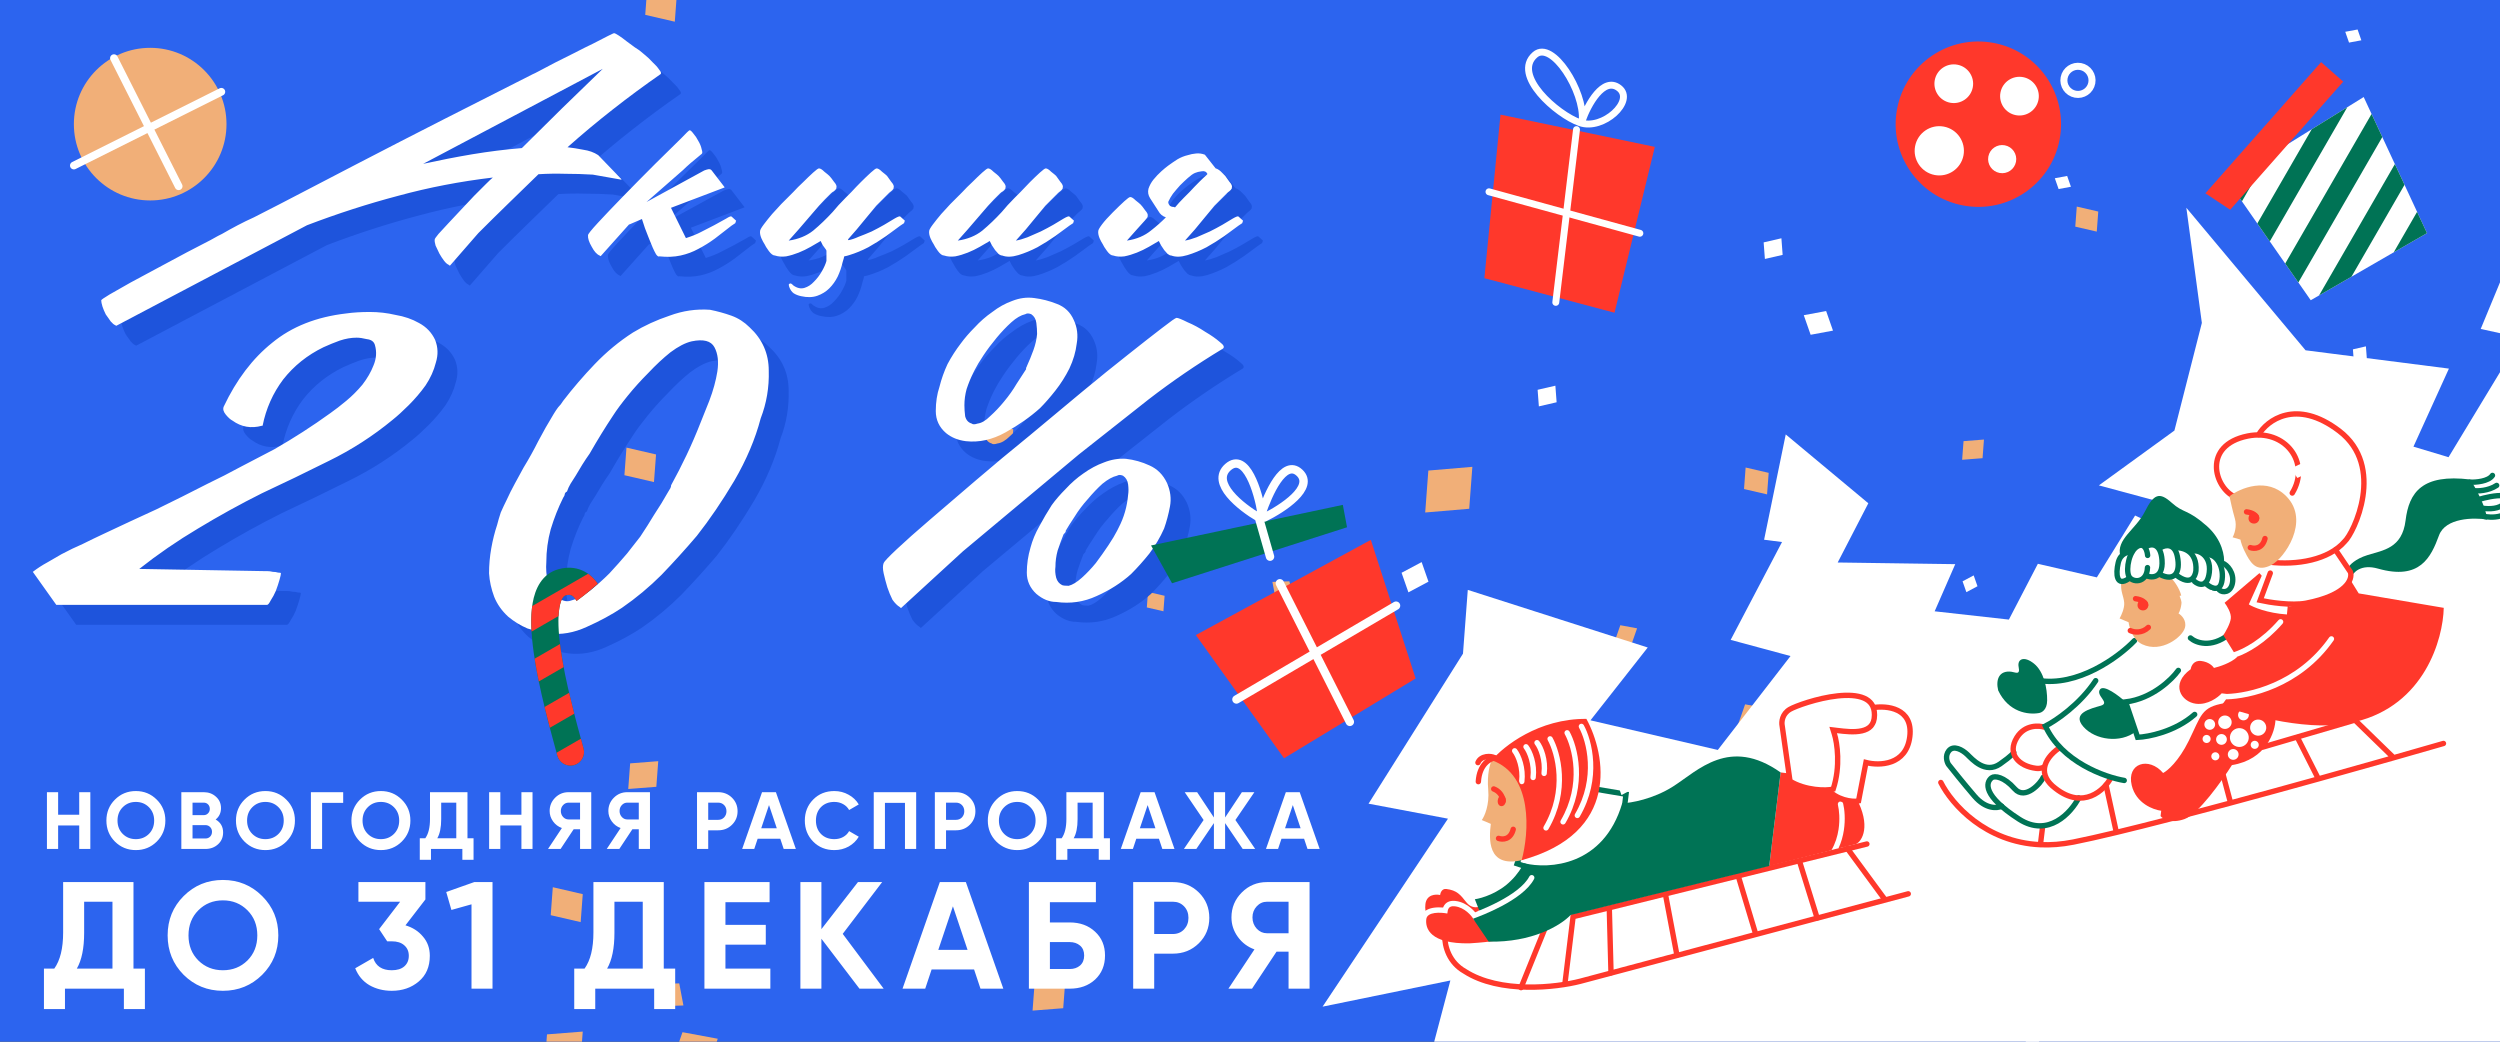
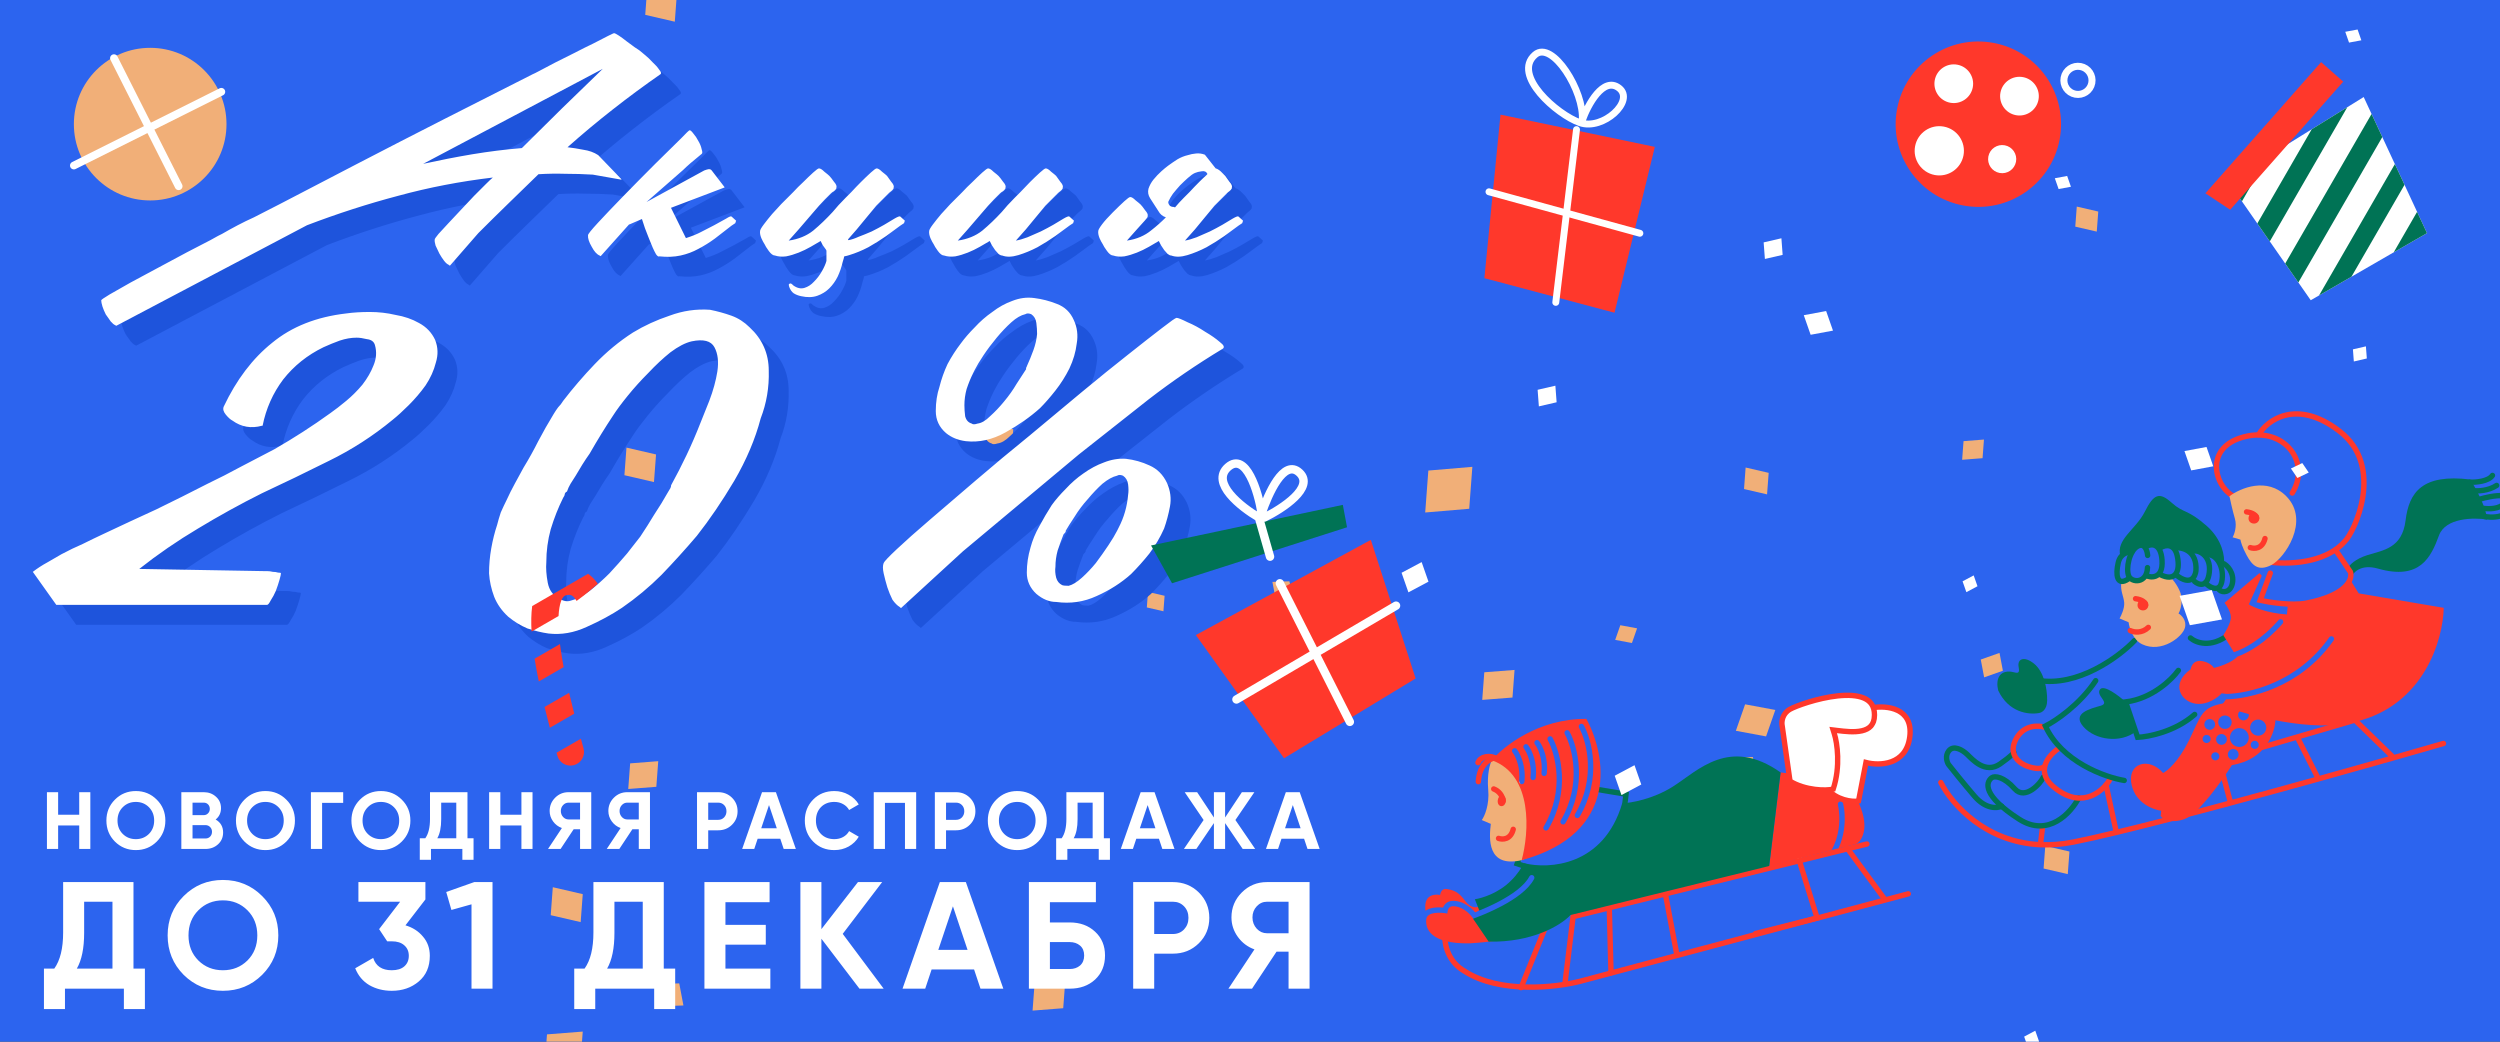
<svg xmlns="http://www.w3.org/2000/svg" width="480" height="200" viewBox="0 0 480 200" fill="none">
  <rect x="0" y="0" width="480" height="200" fill="#333333" stroke="none" />
  <g clip-path="url(#clip0_1488_976)">
    <rect width="480" height="200" fill="#2C64EF" />
    <path d="M223.378 117.365L220.191 116.628L220.414 113.652L223.601 114.389L223.378 117.365Z" fill="#F1AF78" />
    <path d="M179.784 111.234L183.025 113.968L186.085 111.335L182.844 108.6L179.784 111.234Z" fill="#F1AF78" />
    <path d="M125.563 92.556L119.887 91.242L120.284 85.941L125.961 87.255L125.563 92.556Z" fill="#F1AF78" />
    <path d="M194.148 87.722L188.471 86.408L188.868 81.107L194.545 82.421L194.148 87.722Z" fill="#F1AF78" />
    <path d="M248.126 114.542L244.857 114.655L244.302 111.723L247.571 111.61L248.126 114.542Z" fill="#F1AF78" />
    <path d="M397.012 167.83L392.369 166.755L392.694 162.42L397.336 163.494L397.012 167.83Z" fill="#F1AF78" />
    <path d="M333.284 140.312L339.085 141.391L340.862 136.31L335.062 135.231L333.284 140.312Z" fill="#F1AF78" />
    <path d="M310.117 122.859L313.332 123.457L314.318 120.64L311.102 120.042L310.117 122.859Z" fill="#F1AF78" />
    <path d="M339.276 94.919L334.852 93.895L335.161 89.763L339.586 90.787L339.276 94.919Z" fill="#F1AF78" />
    <path d="M337.136 148.45L333.676 148.569L333.089 145.465L336.549 145.346L337.136 148.45Z" fill="#F1AF78" />
    <path d="M284.588 134.38L290.397 133.927L290.794 128.626L284.985 129.079L284.588 134.38Z" fill="#F1AF78" />
    <path d="M273.639 98.399L282.089 97.682L282.693 89.631L274.242 90.347L273.639 98.399Z" fill="#F1AF78" />
    <path d="M380.955 130.053L384.554 128.781L383.906 125.359L380.307 126.631L380.955 130.053Z" fill="#F1AF78" />
    <path d="M402.579 44.471L398.452 43.516L398.741 39.662L402.867 40.617L402.579 44.471Z" fill="#F1AF78" />
    <path d="M376.731 88.278L380.652 87.972L380.92 84.394L376.999 84.7L376.731 88.278Z" fill="#F1AF78" />
    <path d="M198.252 194.037L204.138 193.577L204.54 188.207L198.655 188.666L198.252 194.037Z" fill="#F1AF78" />
    <path d="M131.218 193.05L126.489 193.212L125.686 188.971L130.415 188.808L131.218 193.05Z" fill="#F1AF78" />
    <path d="M129.561 4.166L123.884 2.852L124.281 -2.449L129.958 -1.136L129.561 4.166Z" fill="#F1AF78" />
    <path d="M120.622 151.487L126.014 151.066L126.383 146.146L120.991 146.566L120.622 151.487Z" fill="#F1AF78" />
    <path d="M111.488 177.046L105.737 175.715L106.139 170.344L111.891 171.675L111.488 177.046Z" fill="#F1AF78" />
    <path d="M104.554 204.861L111.417 204.326L111.886 198.063L105.023 198.599L104.554 204.861Z" fill="#F1AF78" />
-     <path d="M128.966 204.107L135.733 205.366L137.807 199.439L131.04 198.18L128.966 204.107Z" fill="#F1AF78" />
    <path d="M325.126 153.685L323.691 158.826L329.353 160.3L330.788 155.159L325.126 153.685Z" fill="#F1AF78" />
    <path d="M341.551 158.589L340.117 163.729L345.779 165.203L347.214 160.062L341.551 158.589Z" fill="#F1AF78" />
    <path d="M317.727 28.201L288.096 22.01L285 53.41L309.988 60.044L317.727 28.201Z" fill="#FF382B" />
    <path d="M314.853 44.786L285.885 36.825" stroke="white" stroke-width="1.327" stroke-linecap="round" />
    <path d="M298.71 58.054L302.69 24.885" stroke="white" stroke-width="1.327" stroke-linecap="round" />
    <path d="M310.872 16.924C307.863 14.559 304.828 20.167 303.796 23.115C304.238 17.587 298.047 7.637 294.73 10.511C290.24 14.402 298.931 22.01 303.354 23.558C307.776 25.106 313.968 19.357 310.872 16.924Z" stroke="white" stroke-width="1.327" stroke-linecap="round" />
    <path d="M112.78 32.09C113.736 32.197 114.744 32.356 115.807 32.568C116.922 32.728 117.877 33.073 118.674 33.604L123.134 38.224V38.303H123.055L117.638 37.347C115.886 37.241 114.134 37.188 112.382 37.188C110.682 37.135 108.957 37.162 107.204 37.268C105.293 39.126 103.354 41.011 101.39 42.923C99.478 44.782 97.566 46.667 95.655 48.578L90.239 54.791C90.185 54.844 90.079 54.791 89.92 54.632C89.654 54.526 89.362 54.26 89.044 53.835C88.725 53.41 88.433 52.959 88.168 52.481C87.902 51.95 87.663 51.446 87.451 50.968C87.291 50.437 87.238 50.039 87.291 49.773C87.291 49.667 87.53 49.322 88.008 48.738C88.539 48.154 89.177 47.463 89.92 46.667C90.663 45.87 91.46 45.02 92.309 44.118C93.212 43.162 94.062 42.259 94.858 41.41C95.708 40.56 96.451 39.817 97.088 39.179C97.726 38.542 98.177 38.117 98.443 37.905C92.177 38.648 86.123 39.817 80.282 41.41C74.441 42.95 68.6 44.835 62.759 47.065L26.199 66.341C26.146 66.394 26.066 66.367 25.96 66.261C25.695 66.155 25.403 65.916 25.084 65.544C24.765 65.119 24.447 64.668 24.128 64.19C23.863 63.659 23.65 63.154 23.491 62.676C23.332 62.145 23.252 61.747 23.252 61.482C23.252 61.376 23.783 61.004 24.845 60.367C25.96 59.729 27.314 58.959 28.907 58.057C30.553 57.154 32.332 56.198 34.244 55.189C36.209 54.127 38.041 53.145 39.74 52.242C41.492 51.34 42.979 50.57 44.2 49.932C45.422 49.242 46.165 48.844 46.431 48.738C47.439 48.154 48.448 47.596 49.457 47.065C50.466 46.534 51.502 46.029 52.564 45.551C55.909 43.852 59.201 42.153 62.44 40.454C65.68 38.755 68.945 37.055 72.237 35.356C77.866 32.436 83.495 29.542 89.123 26.674C94.752 23.807 100.407 20.939 106.089 18.072C106.248 18.019 106.726 17.78 107.523 17.355C108.319 16.93 109.275 16.426 110.39 15.842C111.558 15.258 112.78 14.647 114.054 14.01C115.382 13.319 116.603 12.709 117.718 12.178C118.833 11.594 119.763 11.116 120.506 10.744C121.249 10.372 121.648 10.187 121.701 10.187C121.86 10.187 122.179 10.346 122.656 10.664C123.134 10.983 123.639 11.355 124.17 11.78C124.701 12.151 125.205 12.523 125.683 12.895C126.161 13.213 126.48 13.426 126.639 13.532C126.745 13.638 127.064 13.904 127.595 14.328C128.126 14.753 128.63 15.231 129.108 15.762C129.639 16.24 130.064 16.718 130.383 17.196C130.754 17.621 130.834 17.913 130.622 18.072C127.489 20.249 124.435 22.506 121.462 24.842C118.541 27.126 115.647 29.542 112.78 32.09ZM85.061 35.277C88.194 34.586 91.327 33.976 94.46 33.445C97.646 32.914 100.832 32.515 104.018 32.25C106.567 29.701 109.142 27.152 111.744 24.603C114.346 22.055 116.948 19.532 119.55 17.037L85.061 35.277ZM127.947 42.605L139.019 36.551C139.284 36.445 139.55 36.365 139.815 36.312C140.134 36.259 140.373 36.365 140.532 36.631L142.921 39.737V39.817L132.646 43.72L135.514 49.534C136.682 49.162 137.664 48.764 138.461 48.339C139.311 47.914 140.134 47.49 140.93 47.065C141.727 46.64 142.497 46.215 143.24 45.791C143.824 45.419 144.169 45.286 144.276 45.392C144.382 45.498 144.674 45.764 145.152 46.189C145.152 46.242 145.099 46.401 144.992 46.667L144.276 47.145C143.16 47.994 142.098 48.817 141.089 49.614C140.081 50.357 139.019 51.021 137.903 51.605C136.841 52.189 135.7 52.614 134.478 52.879C133.257 53.145 131.903 53.198 130.416 53.039C130.257 53.145 130.045 53.012 129.779 52.641C129.567 52.269 129.354 51.844 129.142 51.366C128.929 50.888 128.744 50.437 128.584 50.012C128.425 49.587 128.319 49.322 128.266 49.215C127.841 48.207 127.443 47.092 127.071 45.87L124.681 46.906H124.602L119.185 52.959C119.132 53.012 119.053 52.986 118.946 52.879C118.415 52.667 117.911 52.109 117.433 51.207C116.902 50.304 116.663 49.561 116.716 48.977C116.716 48.764 117.353 47.968 118.628 46.587C119.902 45.206 121.495 43.534 123.407 41.569C125.319 39.604 127.389 37.507 129.62 35.277C131.903 33.046 133.549 31.427 134.558 30.418C135.567 29.356 136.125 28.825 136.231 28.825C136.39 28.825 136.629 29.037 136.948 29.462C137.319 29.887 137.638 30.365 137.903 30.896C138.222 31.427 138.434 31.958 138.541 32.489C138.7 32.967 138.7 33.259 138.541 33.365C136.895 34.693 135.7 35.728 134.956 36.471L127.947 42.605ZM162.496 51.924C162.443 51.87 162.417 51.817 162.417 51.764C162.204 51.499 161.992 51.207 161.779 50.888C161.62 50.57 161.487 50.304 161.381 50.092C160.85 50.41 160.213 50.782 159.47 51.207C158.726 51.632 157.956 52.003 157.16 52.322C156.363 52.641 155.567 52.879 154.77 53.039C153.974 53.145 153.257 53.092 152.62 52.879C152.248 52.879 151.85 52.587 151.425 52.003C151 51.419 150.734 50.994 150.628 50.729C150.416 50.41 150.203 50.012 149.991 49.534C149.779 49.003 149.699 48.552 149.752 48.18C149.752 47.968 149.991 47.543 150.469 46.906C150.947 46.268 151.478 45.605 152.062 44.914C152.699 44.224 153.283 43.587 153.814 43.003C154.398 42.419 154.797 42.02 155.009 41.808C155.168 41.649 155.54 41.277 156.124 40.693C156.708 40.056 157.346 39.418 158.036 38.781C158.726 38.091 159.363 37.48 159.947 36.949C160.532 36.418 160.903 36.153 161.063 36.153C161.328 36.153 161.673 36.365 162.098 36.79C162.576 37.162 162.895 37.427 163.054 37.587C163.266 37.799 163.558 38.171 163.93 38.702C164.355 39.179 164.514 39.551 164.408 39.817V39.976C164.302 40.188 164.142 40.374 163.93 40.533C163.718 40.64 163.532 40.773 163.372 40.932C162.948 41.357 162.549 41.755 162.178 42.127C161.806 42.498 161.434 42.897 161.063 43.321L157.16 47.861L155.248 50.012C157.107 49.746 158.673 49.109 159.947 48.1C161.222 47.038 162.47 45.844 163.691 44.516C164.381 43.666 165.204 42.764 166.16 41.808C166.32 41.649 166.691 41.277 167.275 40.693C167.859 40.056 168.47 39.418 169.107 38.781C169.798 38.091 170.435 37.48 171.019 36.949C171.603 36.418 171.975 36.153 172.134 36.153C172.4 36.153 172.745 36.365 173.17 36.79C173.647 37.162 173.966 37.427 174.125 37.587C174.285 37.799 174.55 38.171 174.922 38.702C175.347 39.179 175.506 39.551 175.4 39.817V39.976C175.294 40.188 175.134 40.374 174.922 40.533C174.763 40.64 174.603 40.773 174.444 40.932C174.019 41.357 173.621 41.755 173.249 42.127C172.877 42.498 172.479 42.897 172.054 43.321L168.311 47.861L166.638 49.773C166.638 49.826 166.665 49.879 166.718 49.932C167.302 49.826 167.939 49.614 168.629 49.295C169.479 48.977 170.329 48.631 171.178 48.26C172.028 47.835 172.824 47.41 173.568 46.985C174.364 46.507 175.028 46.109 175.559 45.791C176.196 45.419 176.568 45.286 176.674 45.392C176.78 45.498 177.072 45.764 177.55 46.189C177.55 46.242 177.497 46.401 177.391 46.667L176.674 47.145C175.984 47.676 175.081 48.339 173.966 49.136C172.904 49.879 171.762 50.596 170.541 51.286C169.32 51.924 168.098 52.428 166.877 52.8C166.558 52.906 166.24 52.986 165.921 53.039C165.868 53.145 165.842 53.251 165.842 53.357C165.789 53.57 165.709 53.835 165.603 54.154C165.39 55.11 165.072 56.039 164.647 56.942C164.222 57.791 163.691 58.535 163.054 59.172C162.417 59.809 161.647 60.287 160.744 60.606C159.841 60.924 158.806 60.951 157.638 60.685C157.107 60.579 156.629 60.393 156.204 60.128C155.832 59.862 155.54 59.437 155.328 58.853V58.774C155.222 58.508 155.248 58.349 155.407 58.296C155.567 58.19 155.753 58.243 155.965 58.455L156.124 58.614C156.868 59.145 157.584 59.305 158.275 59.092C158.965 58.88 159.576 58.482 160.107 57.898C160.691 57.313 161.195 56.65 161.62 55.906C162.045 55.163 162.337 54.499 162.496 53.915V51.924ZM193.848 50.092C193.317 50.41 192.68 50.782 191.937 51.207C191.193 51.632 190.423 52.003 189.627 52.322C188.83 52.641 188.034 52.879 187.237 53.039C186.441 53.145 185.724 53.092 185.087 52.879C184.715 52.879 184.317 52.587 183.892 52.003C183.467 51.419 183.202 50.994 183.095 50.729C182.883 50.41 182.671 50.012 182.458 49.534C182.246 49.003 182.166 48.552 182.219 48.18C182.219 47.968 182.458 47.543 182.936 46.906C183.414 46.268 183.945 45.605 184.529 44.914C185.166 44.224 185.75 43.587 186.281 43.003C186.866 42.419 187.264 42.02 187.476 41.808C187.636 41.649 188.007 41.277 188.591 40.693C189.175 40.056 189.813 39.418 190.503 38.781C191.193 38.091 191.83 37.48 192.415 36.949C192.999 36.418 193.37 36.153 193.53 36.153C193.795 36.153 194.14 36.365 194.565 36.79C195.043 37.162 195.362 37.427 195.521 37.587C195.733 37.799 196.025 38.171 196.397 38.702C196.822 39.179 196.981 39.551 196.875 39.817V39.976C196.769 40.188 196.61 40.374 196.397 40.533C196.185 40.64 195.999 40.773 195.84 40.932C195.415 41.357 195.016 41.755 194.645 42.127C194.273 42.498 193.901 42.897 193.53 43.321L189.627 47.861L187.715 50.012C189.574 49.746 191.14 49.109 192.415 48.1C193.689 47.038 194.937 45.844 196.158 44.516C196.848 43.666 197.672 42.764 198.627 41.808C198.787 41.649 199.158 41.277 199.742 40.693C200.327 40.056 200.937 39.418 201.574 38.781C202.265 38.091 202.902 37.48 203.486 36.949C204.07 36.418 204.442 36.153 204.601 36.153C204.867 36.153 205.212 36.365 205.637 36.79C206.115 37.162 206.433 37.427 206.592 37.587C206.752 37.799 207.017 38.171 207.389 38.702C207.814 39.179 207.973 39.551 207.867 39.817V39.976C207.761 40.188 207.601 40.374 207.389 40.533C207.23 40.64 207.07 40.773 206.911 40.932C206.486 41.357 206.088 41.755 205.716 42.127C205.345 42.498 204.946 42.897 204.522 43.321L200.778 47.861L198.866 50.012C199.503 49.906 200.247 49.693 201.097 49.375C201.946 49.003 202.796 48.631 203.645 48.26C204.495 47.835 205.291 47.41 206.035 46.985C206.831 46.507 207.495 46.109 208.026 45.791C208.663 45.419 209.035 45.286 209.141 45.392C209.247 45.498 209.54 45.764 210.017 46.189C210.017 46.242 209.964 46.401 209.858 46.667L209.141 47.145C208.451 47.676 207.548 48.339 206.433 49.136C205.371 49.879 204.229 50.596 203.008 51.286C201.787 51.924 200.566 52.428 199.344 52.8C198.123 53.172 197.087 53.198 196.238 52.879C196.025 52.879 195.786 52.773 195.521 52.561C195.309 52.348 195.096 52.109 194.884 51.844C194.671 51.525 194.459 51.207 194.247 50.888C194.087 50.57 193.954 50.304 193.848 50.092ZM237.228 36.153C237.493 36.206 237.812 36.392 238.183 36.71C238.608 37.135 238.9 37.427 239.06 37.587C239.219 37.799 239.484 38.171 239.856 38.702C240.281 39.179 240.44 39.551 240.334 39.817V39.976C240.228 40.188 240.068 40.374 239.856 40.533C239.697 40.64 239.537 40.773 239.378 40.932C238.953 41.357 238.555 41.755 238.183 42.127C237.812 42.498 237.413 42.897 236.989 43.321L233.245 47.861L231.333 50.012C231.971 49.906 232.714 49.693 233.564 49.375C234.413 49.003 235.263 48.631 236.112 48.26C236.962 47.835 237.759 47.41 238.502 46.985C239.298 46.507 239.962 46.109 240.493 45.791C241.13 45.419 241.502 45.286 241.608 45.392C241.715 45.498 242.007 45.764 242.485 46.189C242.485 46.242 242.431 46.401 242.325 46.667L241.608 47.145C240.918 47.676 240.015 48.339 238.9 49.136C237.838 49.879 236.697 50.596 235.475 51.286C234.254 51.924 233.033 52.428 231.811 52.8C230.59 53.172 229.555 53.198 228.705 52.879C228.493 52.879 228.254 52.773 227.988 52.561C227.776 52.348 227.563 52.109 227.351 51.844C227.138 51.525 226.926 51.207 226.714 50.888C226.554 50.57 226.422 50.304 226.315 50.092C225.784 50.41 225.147 50.782 224.404 51.207C223.66 51.632 222.89 52.003 222.094 52.322C221.297 52.641 220.501 52.879 219.704 53.039C218.908 53.145 218.191 53.092 217.554 52.879C217.182 52.879 216.784 52.587 216.359 52.003C215.934 51.419 215.669 50.994 215.563 50.729C215.35 50.41 215.138 50.012 214.925 49.534C214.713 49.003 214.633 48.552 214.686 48.18C214.686 47.968 214.925 47.543 215.403 46.906C215.881 46.268 216.571 45.498 217.474 44.596C218.377 43.693 219.12 42.976 219.704 42.445C220.288 41.914 220.66 41.649 220.819 41.649C221.085 41.649 221.43 41.861 221.855 42.286C222.333 42.658 222.651 42.923 222.811 43.082C223.023 43.295 223.315 43.666 223.687 44.197C224.112 44.675 224.271 45.047 224.165 45.313V45.472C224.059 45.684 223.368 46.481 222.094 47.861L220.182 50.012C222.041 49.746 223.607 49.083 224.882 48.021C225.837 47.277 226.767 46.454 227.669 45.551C227.032 45.339 226.554 44.941 226.236 44.357L224.643 41.888C224.271 41.303 224.165 40.693 224.324 40.056C224.537 39.418 224.855 38.834 225.28 38.303C225.758 37.719 226.262 37.188 226.793 36.71C227.324 36.232 227.776 35.861 228.147 35.595C228.731 35.17 229.316 34.772 229.9 34.4C230.537 34.029 231.201 33.763 231.891 33.604C232.369 33.445 232.9 33.338 233.484 33.285C234.068 33.232 234.626 33.312 235.157 33.524L237.228 36.153ZM229.422 43.64C229.9 43.056 230.457 42.445 231.094 41.808C231.254 41.649 231.625 41.277 232.21 40.693C232.794 40.056 233.431 39.392 234.121 38.702C234.599 38.224 235.077 37.772 235.555 37.347C235.608 37.294 235.635 37.241 235.635 37.188C235.422 36.763 235.05 36.604 234.519 36.71C234.042 36.763 233.617 36.87 233.245 37.029C232.873 37.188 232.422 37.507 231.891 37.985C231.413 38.41 230.909 38.887 230.378 39.418C229.9 39.949 229.448 40.48 229.024 41.011C228.652 41.542 228.386 41.994 228.227 42.365C228.068 42.578 228.094 42.843 228.307 43.162C228.466 43.428 228.785 43.56 229.262 43.56C229.316 43.613 229.369 43.64 229.422 43.64Z" fill="#1E54DC" />
    <path d="M108.961 28.272C109.917 28.378 110.926 28.538 111.988 28.75C113.103 28.909 114.059 29.255 114.856 29.785L119.316 34.405V34.485H119.236L113.82 33.529C112.068 33.423 110.315 33.37 108.563 33.37C106.864 33.317 105.138 33.343 103.386 33.45C101.474 35.308 99.536 37.193 97.571 39.105C95.66 40.963 93.748 42.848 91.837 44.76L86.42 50.973C86.367 51.026 86.261 50.973 86.102 50.813C85.836 50.707 85.544 50.442 85.225 50.017C84.907 49.592 84.615 49.141 84.349 48.663C84.084 48.132 83.845 47.627 83.632 47.15C83.473 46.618 83.42 46.22 83.473 45.955C83.473 45.849 83.712 45.503 84.19 44.919C84.721 44.335 85.358 43.645 86.102 42.848C86.845 42.052 87.641 41.202 88.491 40.3C89.394 39.344 90.243 38.441 91.04 37.591C91.89 36.742 92.633 35.998 93.27 35.361C93.907 34.724 94.359 34.299 94.624 34.087C88.358 34.83 82.305 35.998 76.464 37.591C70.623 39.131 64.782 41.016 58.941 43.247L22.381 62.522C22.328 62.575 22.248 62.549 22.142 62.442C21.876 62.336 21.584 62.097 21.266 61.726C20.947 61.301 20.628 60.849 20.31 60.371C20.044 59.84 19.832 59.336 19.673 58.858C19.513 58.327 19.434 57.929 19.434 57.663C19.434 57.557 19.965 57.185 21.027 56.548C22.142 55.911 23.496 55.141 25.089 54.238C26.735 53.336 28.514 52.38 30.426 51.371C32.39 50.309 34.222 49.327 35.922 48.424C37.674 47.521 39.161 46.751 40.382 46.114C41.603 45.424 42.347 45.025 42.612 44.919C43.621 44.335 44.63 43.778 45.639 43.247C46.648 42.716 47.683 42.211 48.745 41.733C52.091 40.034 55.383 38.335 58.622 36.636C61.861 34.936 65.127 33.237 68.419 31.538C74.048 28.617 79.676 25.723 85.305 22.856C90.934 19.988 96.589 17.121 102.271 14.254C102.43 14.2 102.908 13.961 103.704 13.537C104.501 13.112 105.457 12.607 106.572 12.023C107.74 11.439 108.961 10.829 110.236 10.191C111.563 9.501 112.785 8.89 113.9 8.359C115.015 7.775 115.944 7.297 116.688 6.926C117.431 6.554 117.829 6.368 117.882 6.368C118.042 6.368 118.36 6.527 118.838 6.846C119.316 7.165 119.82 7.536 120.352 7.961C120.883 8.333 121.387 8.705 121.865 9.076C122.343 9.395 122.661 9.607 122.821 9.713C122.927 9.82 123.245 10.085 123.776 10.51C124.308 10.935 124.812 11.413 125.29 11.944C125.821 12.422 126.246 12.899 126.564 13.377C126.936 13.802 127.016 14.094 126.803 14.254C123.67 16.431 120.617 18.688 117.643 21.024C114.723 23.307 111.829 25.723 108.961 28.272ZM81.243 31.458C84.376 30.768 87.509 30.157 90.642 29.626C93.828 29.095 97.014 28.697 100.2 28.431C102.749 25.883 105.324 23.334 107.926 20.785C110.528 18.236 113.13 15.714 115.732 13.218L81.243 31.458ZM124.129 38.786L135.2 32.733C135.466 32.626 135.731 32.547 135.997 32.494C136.315 32.441 136.554 32.547 136.714 32.812L139.103 35.919V35.998L128.828 39.901L131.696 45.716C132.864 45.344 133.846 44.946 134.643 44.521C135.492 44.096 136.315 43.671 137.112 43.247C137.908 42.822 138.678 42.397 139.422 41.972C140.006 41.6 140.351 41.468 140.457 41.574C140.563 41.68 140.855 41.946 141.333 42.37C141.333 42.423 141.28 42.583 141.174 42.848L140.457 43.326C139.342 44.176 138.28 44.999 137.271 45.795C136.262 46.539 135.2 47.203 134.085 47.787C133.023 48.371 131.881 48.796 130.66 49.061C129.439 49.327 128.085 49.38 126.598 49.22C126.439 49.327 126.226 49.194 125.961 48.822C125.748 48.45 125.536 48.026 125.323 47.548C125.111 47.07 124.925 46.618 124.766 46.194C124.607 45.769 124.5 45.503 124.447 45.397C124.022 44.388 123.624 43.273 123.253 42.052L120.863 43.087H120.783L115.367 49.141C115.314 49.194 115.234 49.167 115.128 49.061C114.597 48.849 114.093 48.291 113.615 47.388C113.084 46.486 112.845 45.742 112.898 45.158C112.898 44.946 113.535 44.149 114.81 42.769C116.084 41.388 117.677 39.715 119.589 37.751C121.5 35.786 123.571 33.688 125.801 31.458C128.085 29.228 129.731 27.608 130.74 26.599C131.749 25.538 132.306 25.006 132.412 25.006C132.572 25.006 132.811 25.219 133.129 25.644C133.501 26.069 133.82 26.546 134.085 27.077C134.404 27.608 134.616 28.139 134.722 28.67C134.882 29.148 134.882 29.44 134.722 29.547C133.076 30.874 131.881 31.91 131.138 32.653L124.129 38.786ZM158.678 48.105C158.625 48.052 158.598 47.999 158.598 47.946C158.386 47.681 158.173 47.388 157.961 47.07C157.802 46.751 157.669 46.486 157.563 46.273C157.032 46.592 156.395 46.964 155.651 47.388C154.908 47.813 154.138 48.185 153.341 48.504C152.545 48.822 151.748 49.061 150.952 49.22C150.155 49.327 149.438 49.273 148.801 49.061C148.43 49.061 148.031 48.769 147.606 48.185C147.182 47.601 146.916 47.176 146.81 46.91C146.598 46.592 146.385 46.194 146.173 45.716C145.96 45.185 145.881 44.733 145.934 44.362C145.934 44.149 146.173 43.724 146.651 43.087C147.129 42.45 147.66 41.786 148.244 41.096C148.881 40.406 149.465 39.769 149.996 39.184C150.58 38.6 150.978 38.202 151.191 37.99C151.35 37.83 151.722 37.459 152.306 36.874C152.89 36.237 153.527 35.6 154.217 34.963C154.908 34.273 155.545 33.662 156.129 33.131C156.713 32.6 157.085 32.334 157.244 32.334C157.51 32.334 157.855 32.547 158.28 32.972C158.758 33.343 159.076 33.609 159.235 33.768C159.448 33.98 159.74 34.352 160.112 34.883C160.536 35.361 160.696 35.733 160.59 35.998V36.158C160.483 36.37 160.324 36.556 160.112 36.715C159.899 36.821 159.713 36.954 159.554 37.113C159.129 37.538 158.731 37.937 158.359 38.308C157.988 38.68 157.616 39.078 157.244 39.503L153.341 44.043L151.43 46.194C153.288 45.928 154.855 45.291 156.129 44.282C157.404 43.22 158.651 42.025 159.873 40.698C160.563 39.848 161.386 38.945 162.342 37.99C162.501 37.83 162.873 37.459 163.457 36.874C164.041 36.237 164.652 35.6 165.289 34.963C165.979 34.273 166.616 33.662 167.201 33.131C167.785 32.6 168.156 32.334 168.316 32.334C168.581 32.334 168.926 32.547 169.351 32.972C169.829 33.343 170.148 33.609 170.307 33.768C170.466 33.98 170.732 34.352 171.103 34.883C171.528 35.361 171.688 35.733 171.581 35.998V36.158C171.475 36.37 171.316 36.556 171.103 36.715C170.944 36.821 170.785 36.954 170.626 37.113C170.201 37.538 169.803 37.937 169.431 38.308C169.059 38.68 168.661 39.078 168.236 39.503L164.492 44.043L162.82 45.955C162.82 46.008 162.846 46.061 162.899 46.114C163.484 46.008 164.121 45.795 164.811 45.477C165.661 45.158 166.51 44.813 167.36 44.441C168.209 44.017 169.006 43.592 169.749 43.167C170.546 42.689 171.21 42.291 171.741 41.972C172.378 41.6 172.75 41.468 172.856 41.574C172.962 41.68 173.254 41.946 173.732 42.37C173.732 42.423 173.679 42.583 173.573 42.848L172.856 43.326C172.165 43.857 171.263 44.521 170.148 45.318C169.086 46.061 167.944 46.778 166.723 47.468C165.501 48.105 164.28 48.61 163.059 48.981C162.74 49.088 162.422 49.167 162.103 49.22C162.05 49.327 162.023 49.433 162.023 49.539C161.97 49.751 161.891 50.017 161.784 50.336C161.572 51.291 161.253 52.221 160.829 53.123C160.404 53.973 159.873 54.716 159.235 55.353C158.598 55.991 157.828 56.469 156.926 56.787C156.023 57.106 154.987 57.132 153.819 56.867C153.288 56.761 152.81 56.575 152.386 56.309C152.014 56.044 151.722 55.619 151.509 55.035V54.955C151.403 54.69 151.43 54.53 151.589 54.477C151.748 54.371 151.934 54.424 152.147 54.637L152.306 54.796C153.049 55.327 153.766 55.486 154.456 55.274C155.147 55.062 155.757 54.663 156.288 54.079C156.873 53.495 157.377 52.831 157.802 52.088C158.227 51.344 158.519 50.681 158.678 50.096V48.105ZM190.03 46.273C189.499 46.592 188.862 46.964 188.118 47.388C187.375 47.813 186.605 48.185 185.808 48.504C185.012 48.822 184.215 49.061 183.419 49.22C182.622 49.327 181.906 49.273 181.268 49.061C180.897 49.061 180.498 48.769 180.074 48.185C179.649 47.601 179.383 47.176 179.277 46.91C179.065 46.592 178.852 46.194 178.64 45.716C178.427 45.185 178.348 44.733 178.401 44.362C178.401 44.149 178.64 43.724 179.118 43.087C179.596 42.45 180.127 41.786 180.711 41.096C181.348 40.406 181.932 39.769 182.463 39.184C183.047 38.6 183.445 38.202 183.658 37.99C183.817 37.83 184.189 37.459 184.773 36.874C185.357 36.237 185.994 35.6 186.685 34.963C187.375 34.273 188.012 33.662 188.596 33.131C189.18 32.6 189.552 32.334 189.711 32.334C189.977 32.334 190.322 32.547 190.747 32.972C191.225 33.343 191.543 33.609 191.703 33.768C191.915 33.98 192.207 34.352 192.579 34.883C193.004 35.361 193.163 35.733 193.057 35.998V36.158C192.95 36.37 192.791 36.556 192.579 36.715C192.366 36.821 192.18 36.954 192.021 37.113C191.596 37.538 191.198 37.937 190.826 38.308C190.455 38.68 190.083 39.078 189.711 39.503L185.808 44.043L183.897 46.194C185.755 45.928 187.322 45.291 188.596 44.282C189.871 43.22 191.118 42.025 192.34 40.698C193.03 39.848 193.853 38.945 194.809 37.99C194.968 37.83 195.34 37.459 195.924 36.874C196.508 36.237 197.119 35.6 197.756 34.963C198.446 34.273 199.084 33.662 199.668 33.131C200.252 32.6 200.624 32.334 200.783 32.334C201.048 32.334 201.393 32.547 201.818 32.972C202.296 33.343 202.615 33.609 202.774 33.768C202.933 33.98 203.199 34.352 203.571 34.883C203.995 35.361 204.155 35.733 204.048 35.998V36.158C203.942 36.37 203.783 36.556 203.571 36.715C203.411 36.821 203.252 36.954 203.093 37.113C202.668 37.538 202.27 37.937 201.898 38.308C201.526 38.68 201.128 39.078 200.703 39.503L196.96 44.043L195.048 46.194C195.685 46.087 196.429 45.875 197.278 45.556C198.128 45.185 198.977 44.813 199.827 44.441C200.677 44.017 201.473 43.592 202.217 43.167C203.013 42.689 203.677 42.291 204.208 41.972C204.845 41.6 205.217 41.468 205.323 41.574C205.429 41.68 205.721 41.946 206.199 42.37C206.199 42.423 206.146 42.583 206.04 42.848L205.323 43.326C204.633 43.857 203.73 44.521 202.615 45.318C201.553 46.061 200.411 46.778 199.19 47.468C197.968 48.105 196.747 48.61 195.526 48.981C194.305 49.353 193.269 49.38 192.419 49.061C192.207 49.061 191.968 48.955 191.703 48.742C191.49 48.53 191.278 48.291 191.065 48.026C190.853 47.707 190.641 47.388 190.428 47.07C190.269 46.751 190.136 46.486 190.03 46.273ZM233.409 32.334C233.675 32.388 233.993 32.573 234.365 32.892C234.79 33.317 235.082 33.609 235.241 33.768C235.4 33.98 235.666 34.352 236.038 34.883C236.462 35.361 236.622 35.733 236.516 35.998V36.158C236.409 36.37 236.25 36.556 236.038 36.715C235.878 36.821 235.719 36.954 235.56 37.113C235.135 37.538 234.737 37.937 234.365 38.308C233.993 38.68 233.595 39.078 233.17 39.503L229.427 44.043L227.515 46.194C228.152 46.087 228.896 45.875 229.745 45.556C230.595 45.185 231.444 44.813 232.294 44.441C233.144 44.017 233.94 43.592 234.684 43.167C235.48 42.689 236.144 42.291 236.675 41.972C237.312 41.6 237.684 41.468 237.79 41.574C237.896 41.68 238.188 41.946 238.666 42.37C238.666 42.423 238.613 42.583 238.507 42.848L237.79 43.326C237.1 43.857 236.197 44.521 235.082 45.318C234.02 46.061 232.878 46.778 231.657 47.468C230.436 48.105 229.214 48.61 227.993 48.981C226.772 49.353 225.736 49.38 224.887 49.061C224.674 49.061 224.435 48.955 224.17 48.742C223.957 48.53 223.745 48.291 223.532 48.026C223.32 47.707 223.108 47.388 222.895 47.07C222.736 46.751 222.603 46.486 222.497 46.273C221.966 46.592 221.329 46.964 220.585 47.388C219.842 47.813 219.072 48.185 218.276 48.504C217.479 48.822 216.683 49.061 215.886 49.22C215.089 49.327 214.373 49.273 213.735 49.061C213.364 49.061 212.965 48.769 212.541 48.185C212.116 47.601 211.85 47.176 211.744 46.91C211.532 46.592 211.319 46.194 211.107 45.716C210.895 45.185 210.815 44.733 210.868 44.362C210.868 44.149 211.107 43.724 211.585 43.087C212.063 42.45 212.753 41.68 213.656 40.777C214.558 39.875 215.302 39.158 215.886 38.627C216.47 38.096 216.842 37.83 217.001 37.83C217.267 37.83 217.612 38.043 218.037 38.468C218.514 38.839 218.833 39.105 218.992 39.264C219.205 39.476 219.497 39.848 219.869 40.379C220.293 40.857 220.453 41.229 220.346 41.494V41.654C220.24 41.866 219.55 42.663 218.276 44.043L216.364 46.194C218.222 45.928 219.789 45.264 221.063 44.202C222.019 43.459 222.948 42.636 223.851 41.733C223.214 41.521 222.736 41.123 222.417 40.538L220.824 38.069C220.453 37.485 220.346 36.874 220.506 36.237C220.718 35.6 221.037 35.016 221.462 34.485C221.939 33.901 222.444 33.37 222.975 32.892C223.506 32.414 223.957 32.042 224.329 31.777C224.913 31.352 225.497 30.954 226.081 30.582C226.719 30.21 227.382 29.945 228.073 29.785C228.55 29.626 229.082 29.52 229.666 29.467C230.25 29.414 230.807 29.494 231.338 29.706L233.409 32.334ZM225.603 39.822C226.081 39.237 226.639 38.627 227.276 37.99C227.435 37.83 227.807 37.459 228.391 36.874C228.975 36.237 229.613 35.574 230.303 34.883C230.781 34.405 231.259 33.954 231.737 33.529C231.79 33.476 231.816 33.423 231.816 33.37C231.604 32.945 231.232 32.786 230.701 32.892C230.223 32.945 229.798 33.051 229.427 33.211C229.055 33.37 228.604 33.688 228.073 34.166C227.595 34.591 227.09 35.069 226.559 35.6C226.081 36.131 225.63 36.662 225.205 37.193C224.833 37.724 224.568 38.175 224.409 38.547C224.249 38.76 224.276 39.025 224.488 39.344C224.648 39.609 224.966 39.742 225.444 39.742C225.497 39.795 225.55 39.822 225.603 39.822Z" fill="white" />
    <path d="M30.557 113.051L54.519 113.473C54.519 113.473 54.707 113.473 55.083 113.473C55.459 113.473 55.834 113.52 56.21 113.614C56.586 113.614 56.915 113.661 57.197 113.755C57.573 113.755 57.761 113.802 57.761 113.896C57.761 114.084 57.667 114.507 57.479 115.165C57.291 115.823 57.056 116.527 56.774 117.279C56.492 117.937 56.163 118.548 55.787 119.111C55.505 119.675 55.271 119.957 55.083 119.957H54.942H37.041H14.63L10.12 113.614C10.965 112.957 11.905 112.346 12.938 111.782C13.878 111.218 14.771 110.701 15.617 110.231C17.026 109.48 18.389 108.822 19.704 108.258C21.02 107.6 22.382 106.943 23.792 106.285C27.174 104.687 30.51 103.137 33.799 101.634C37.088 100.036 40.377 98.392 43.666 96.7C45.827 95.667 47.941 94.586 50.008 93.458C52.17 92.331 54.331 91.203 56.492 90.076C60.251 87.914 63.822 85.612 67.204 83.169C68.144 82.511 69.178 81.713 70.305 80.773C71.433 79.833 72.466 78.8 73.406 77.672C74.346 76.45 75.051 75.229 75.52 74.007C76.084 72.692 76.178 71.376 75.802 70.061C75.614 69.403 75.098 69.027 74.252 68.933C73.5 68.745 72.842 68.651 72.279 68.651C71.245 68.651 70.164 68.839 69.037 69.215C68.003 69.591 66.969 70.014 65.936 70.484C62.835 71.987 60.251 74.054 58.184 76.685C56.21 79.316 54.895 82.276 54.237 85.565H54.096C52.029 86.129 50.149 85.8 48.458 84.579C48.082 84.391 47.659 84.015 47.189 83.451C46.72 82.887 46.579 82.37 46.767 81.9C49.21 76.732 52.311 72.645 56.069 69.638C59.828 66.537 64.573 64.658 70.305 64C71.621 63.812 73.124 63.718 74.816 63.718C76.507 63.718 78.151 63.906 79.749 64.282C81.44 64.564 82.944 65.08 84.259 65.832C85.669 66.584 86.703 67.665 87.36 69.074C87.924 70.484 87.971 71.94 87.501 73.444C87.125 74.947 86.468 76.403 85.528 77.813C84.588 79.129 83.508 80.397 82.286 81.619C81.158 82.746 80.125 83.686 79.185 84.438C75.427 87.538 71.339 90.17 66.922 92.331C62.6 94.492 58.325 96.559 54.096 98.533C49.961 100.6 45.874 102.855 41.833 105.298C37.887 107.647 34.128 110.231 30.557 113.051ZM149.868 84.156C148.835 88.102 147.143 92.096 144.794 96.136C142.445 100.083 140.049 103.607 137.606 106.708C135.444 109.245 133.189 111.735 130.84 114.178C128.491 116.527 125.954 118.642 123.229 120.521C121.255 121.836 119 123.058 116.463 124.186C114.02 125.313 111.577 125.736 109.134 125.454C107.818 125.266 106.456 124.937 105.046 124.467C103.731 123.904 102.509 123.152 101.382 122.212C100.16 121.085 99.267 119.816 98.703 118.407C98.14 116.903 97.811 115.4 97.717 113.896C97.717 112.299 97.858 110.701 98.14 109.104C98.421 107.506 98.797 106.003 99.267 104.593C99.455 103.842 99.69 103.043 99.972 102.197C100.348 101.352 100.724 100.553 101.1 99.801C101.569 98.767 102.086 97.734 102.65 96.7C103.214 95.667 103.778 94.633 104.341 93.599C105.375 91.908 106.315 90.217 107.16 88.525C108.1 86.74 109.087 85.001 110.12 83.31C110.402 82.84 110.684 82.417 110.966 82.041C111.342 81.666 111.671 81.243 111.953 80.773C113.832 78.33 115.852 75.981 118.014 73.725C120.269 71.376 122.712 69.356 125.343 67.665C127.504 66.349 129.853 65.268 132.391 64.423C134.928 63.483 137.512 63.107 140.143 63.295C141.552 63.577 142.915 63.953 144.23 64.423C145.546 64.892 146.721 65.644 147.754 66.678C150.197 68.933 151.419 71.705 151.419 74.994C151.513 78.189 150.996 81.243 149.868 84.156ZM112.517 98.251C112.329 98.439 112.235 98.627 112.235 98.814C112.235 98.909 112.141 99.096 111.953 99.378C111.013 101.258 110.214 103.278 109.557 105.439C108.993 107.506 108.711 109.621 108.711 111.782C108.617 112.91 108.711 114.225 108.993 115.729C109.275 117.138 109.979 118.125 111.107 118.689C111.953 119.252 112.751 119.393 113.503 119.111C114.631 118.829 115.805 118.219 117.027 117.279C118.343 116.245 119.611 115.118 120.833 113.896C122.054 112.581 123.182 111.312 124.215 110.091C125.249 108.775 126.095 107.694 126.753 106.849C127.692 105.439 128.585 104.03 129.431 102.62C130.37 101.211 131.263 99.754 132.109 98.251C132.297 97.969 132.438 97.734 132.532 97.546C132.625 97.358 132.672 97.17 132.672 96.982C133.706 95.103 134.693 93.177 135.632 91.203C136.572 89.23 137.465 87.163 138.31 85.001C138.686 84.062 139.25 82.652 140.002 80.773C140.754 78.8 141.27 76.92 141.552 75.135C141.834 73.255 141.646 71.705 140.989 70.484C140.331 69.262 138.874 68.886 136.619 69.356C135.398 69.638 134.035 70.343 132.532 71.47C131.122 72.598 129.713 73.913 128.303 75.417C126.894 76.826 125.578 78.283 124.356 79.786C123.135 81.29 122.195 82.558 121.537 83.592C120.786 84.719 120.034 85.894 119.282 87.116C118.53 88.337 117.779 89.606 117.027 90.921C116.557 91.579 116.087 92.284 115.617 93.036C115.242 93.693 114.819 94.398 114.349 95.15C114.067 95.62 113.738 96.136 113.362 96.7C113.08 97.17 112.845 97.687 112.658 98.251H112.517ZM238.6 70.765C233.62 73.772 228.874 77.014 224.364 80.491C219.948 83.968 215.484 87.492 210.974 91.062L188.704 109.668L176.864 120.521C176.864 120.615 176.77 120.568 176.582 120.38C176.112 120.098 175.642 119.628 175.172 118.97C174.796 118.219 174.468 117.42 174.186 116.574C173.904 115.635 173.669 114.742 173.481 113.896C173.293 113.051 173.293 112.393 173.481 111.923C173.575 111.641 174.421 110.748 176.018 109.245C177.615 107.741 179.73 105.862 182.361 103.607C184.992 101.352 187.952 98.814 191.241 95.996C194.529 93.177 197.912 90.358 201.389 87.538C204.866 84.626 208.249 81.806 211.537 79.082C214.826 76.356 217.786 73.96 220.417 71.893C223.142 69.732 225.304 68.04 226.901 66.819C228.592 65.503 229.532 64.846 229.72 64.846C230.002 64.846 230.707 65.127 231.834 65.691C232.962 66.161 234.09 66.772 235.217 67.524C236.345 68.181 237.284 68.839 238.036 69.497C238.788 70.061 238.976 70.484 238.6 70.765ZM219.994 91.908C221.592 92.096 223.095 92.519 224.505 93.177C226.008 93.834 227.136 94.962 227.888 96.559C228.545 98.063 228.733 99.566 228.452 101.07C228.17 102.573 227.794 103.983 227.324 105.298C226.572 106.99 225.632 108.587 224.505 110.091C223.377 111.5 222.203 112.816 220.981 114.037C219.102 115.729 216.894 117.138 214.356 118.266C211.913 119.393 209.329 119.769 206.604 119.393C205.289 119.393 204.02 118.876 202.799 117.843C201.577 116.715 200.966 115.353 200.966 113.755C200.966 112.158 201.201 110.56 201.671 108.963C202.047 107.553 202.611 106.191 203.362 104.875C204.114 103.466 204.913 102.103 205.759 100.788C206.51 99.754 207.403 98.721 208.437 97.687C209.47 96.559 210.598 95.573 211.819 94.727C213.135 93.787 214.45 93.082 215.766 92.613C217.175 92.049 218.585 91.814 219.994 91.908ZM202.376 61.04C203.879 61.228 205.336 61.604 206.745 62.167C208.249 62.731 209.329 63.765 209.987 65.268C210.645 66.678 210.833 68.181 210.551 69.779C210.363 71.376 209.893 72.974 209.141 74.571C208.39 76.075 207.497 77.484 206.463 78.8C205.43 80.115 204.443 81.243 203.503 82.182C201.624 83.874 199.416 85.424 196.879 86.834C194.342 88.243 191.804 88.807 189.267 88.525C187.764 88.337 186.495 87.82 185.462 86.975C184.146 85.847 183.488 84.438 183.488 82.746C183.488 81.055 183.723 79.504 184.193 78.095C184.569 76.591 185.086 75.135 185.744 73.725C186.495 72.316 187.341 71 188.281 69.779C189.032 68.745 189.925 67.712 190.959 66.678C191.992 65.55 193.12 64.564 194.342 63.718C195.563 62.778 196.832 62.074 198.147 61.604C199.557 61.04 200.966 60.852 202.376 61.04ZM208.437 105.862C208.437 105.956 208.296 106.144 208.014 106.426C207.638 107.366 207.262 108.399 206.886 109.527C206.604 110.56 206.463 111.594 206.463 112.628C206.369 113.285 206.416 113.99 206.604 114.742C206.792 115.4 207.168 115.87 207.732 116.151C207.92 116.245 208.343 116.292 209 116.292C209.752 116.104 210.598 115.588 211.537 114.742C212.477 113.896 213.37 112.957 214.216 111.923C215.061 110.795 215.86 109.668 216.612 108.54C217.363 107.412 217.927 106.473 218.303 105.721C218.303 105.721 218.397 105.533 218.585 105.157C219.619 103.184 220.229 101.07 220.417 98.814C220.511 98.251 220.511 97.593 220.417 96.841C220.323 96.09 219.994 95.526 219.431 95.15C218.961 94.962 218.585 94.962 218.303 95.15C217.457 95.338 216.518 95.855 215.484 96.7C214.544 97.546 213.605 98.533 212.665 99.66C211.725 100.694 210.88 101.821 210.128 103.043C209.376 104.171 208.812 105.063 208.437 105.721V105.862ZM190.959 74.853C190.959 74.853 190.865 75.041 190.677 75.417C190.207 76.356 189.784 77.39 189.408 78.518C189.126 79.551 188.985 80.585 188.985 81.619C188.985 82.276 189.032 82.981 189.126 83.733C189.314 84.485 189.737 84.954 190.395 85.142C190.583 85.33 190.959 85.33 191.523 85.142C192.274 85.048 193.073 84.579 193.919 83.733C194.858 82.887 195.751 81.948 196.597 80.914C197.536 79.786 198.335 78.659 198.993 77.531C199.745 76.403 200.355 75.464 200.825 74.712C200.825 74.618 200.825 74.524 200.825 74.43C200.919 74.336 200.966 74.242 200.966 74.148C201.436 73.115 201.859 72.081 202.235 71.047C202.611 70.014 202.846 68.98 202.939 67.946C202.939 67.289 202.893 66.584 202.799 65.832C202.705 65.08 202.376 64.517 201.812 64.141C201.342 63.953 200.966 63.953 200.684 64.141C199.839 64.329 198.946 64.846 198.006 65.691C197.067 66.537 196.127 67.524 195.187 68.651C194.248 69.779 193.402 70.906 192.65 72.034C191.898 73.162 191.335 74.101 190.959 74.853Z" fill="#1E54DC" />
    <path d="M26.739 109.232L50.7 109.655C50.7 109.655 50.888 109.655 51.264 109.655C51.64 109.655 52.016 109.702 52.392 109.796C52.768 109.796 53.097 109.843 53.379 109.937C53.754 109.937 53.942 109.984 53.942 110.078C53.942 110.266 53.848 110.689 53.66 111.346C53.472 112.004 53.238 112.709 52.956 113.461C52.674 114.118 52.345 114.729 51.969 115.293C51.687 115.857 51.452 116.139 51.264 116.139H51.123H33.223H10.812L6.301 109.796C7.147 109.138 8.086 108.527 9.12 107.964C10.06 107.4 10.953 106.883 11.798 106.413C13.208 105.661 14.57 105.004 15.886 104.44C17.201 103.782 18.564 103.124 19.973 102.467C23.356 100.869 26.692 99.319 29.981 97.815C33.27 96.218 36.559 94.573 39.847 92.882C42.008 91.848 44.123 90.768 46.19 89.64C48.351 88.513 50.513 87.385 52.674 86.257C56.432 84.096 60.003 81.794 63.386 79.351C64.326 78.693 65.359 77.894 66.487 76.954C67.615 76.015 68.648 74.981 69.588 73.854C70.528 72.632 71.232 71.41 71.702 70.189C72.266 68.873 72.36 67.558 71.984 66.242C71.796 65.585 71.279 65.209 70.433 65.115C69.682 64.927 69.024 64.833 68.46 64.833C67.427 64.833 66.346 65.021 65.218 65.397C64.185 65.772 63.151 66.195 62.117 66.665C59.017 68.169 56.432 70.236 54.365 72.867C52.392 75.498 51.076 78.458 50.419 81.747H50.278C48.21 82.311 46.331 81.982 44.64 80.76C44.264 80.572 43.841 80.196 43.371 79.633C42.901 79.069 42.76 78.552 42.948 78.082C45.391 72.914 48.492 68.826 52.251 65.819C56.01 62.718 60.755 60.839 66.487 60.181C67.802 59.993 69.306 59.9 70.997 59.9C72.689 59.9 74.333 60.087 75.931 60.463C77.622 60.745 79.126 61.262 80.441 62.014C81.85 62.766 82.884 63.846 83.542 65.256C84.106 66.665 84.153 68.122 83.683 69.625C83.307 71.129 82.649 72.585 81.71 73.995C80.77 75.31 79.689 76.579 78.468 77.8C77.34 78.928 76.306 79.868 75.367 80.619C71.608 83.72 67.52 86.351 63.104 88.512C58.782 90.674 54.506 92.741 50.278 94.714C46.143 96.781 42.056 99.037 38.015 101.48C34.068 103.829 30.31 106.413 26.739 109.232ZM146.05 80.337C145.016 84.284 143.325 88.278 140.976 92.318C138.627 96.265 136.231 99.788 133.787 102.889C131.626 105.426 129.371 107.917 127.022 110.36C124.673 112.709 122.135 114.823 119.41 116.703C117.437 118.018 115.182 119.24 112.645 120.367C110.202 121.495 107.759 121.918 105.315 121.636C104 121.448 102.637 121.119 101.228 120.649C99.912 120.085 98.691 119.334 97.563 118.394C96.342 117.266 95.449 115.998 94.885 114.588C94.321 113.085 93.992 111.581 93.898 110.078C93.898 108.48 94.039 106.883 94.321 105.286C94.603 103.688 94.979 102.185 95.449 100.775C95.637 100.023 95.872 99.225 96.154 98.379C96.529 97.533 96.905 96.735 97.281 95.983C97.751 94.949 98.268 93.915 98.832 92.882C99.395 91.848 99.959 90.815 100.523 89.781C101.557 88.09 102.496 86.398 103.342 84.707C104.282 82.921 105.268 81.183 106.302 79.492C106.584 79.022 106.866 78.599 107.148 78.223C107.524 77.847 107.853 77.424 108.134 76.954C110.014 74.511 112.034 72.162 114.195 69.907C116.45 67.558 118.894 65.537 121.525 63.846C123.686 62.531 126.035 61.45 128.572 60.604C131.109 59.665 133.693 59.289 136.324 59.477C137.734 59.759 139.097 60.135 140.412 60.604C141.728 61.074 142.902 61.826 143.936 62.859C146.379 65.115 147.601 67.887 147.601 71.176C147.694 74.37 147.178 77.424 146.05 80.337ZM108.698 94.432C108.51 94.62 108.416 94.808 108.416 94.996C108.416 95.09 108.322 95.278 108.134 95.56C107.195 97.439 106.396 99.46 105.738 101.621C105.174 103.688 104.893 105.802 104.893 107.964C104.799 109.091 104.893 110.407 105.174 111.91C105.456 113.32 106.161 114.306 107.289 114.87C108.134 115.434 108.933 115.575 109.685 115.293C110.812 115.011 111.987 114.4 113.209 113.461C114.524 112.427 115.793 111.299 117.014 110.078C118.236 108.762 119.363 107.494 120.397 106.272C121.431 104.957 122.276 103.876 122.934 103.03C123.874 101.621 124.767 100.211 125.612 98.802C126.552 97.392 127.445 95.936 128.29 94.432C128.478 94.15 128.619 93.915 128.713 93.728C128.807 93.54 128.854 93.352 128.854 93.164C129.888 91.284 130.874 89.358 131.814 87.385C132.754 85.412 133.646 83.344 134.492 81.183C134.868 80.243 135.432 78.834 136.184 76.954C136.935 74.981 137.452 73.102 137.734 71.317C138.016 69.437 137.828 67.887 137.17 66.665C136.512 65.444 135.056 65.068 132.801 65.538C131.579 65.819 130.217 66.524 128.713 67.652C127.304 68.779 125.894 70.095 124.485 71.598C123.075 73.008 121.76 74.464 120.538 75.968C119.316 77.471 118.377 78.74 117.719 79.773C116.967 80.901 116.216 82.076 115.464 83.297C114.712 84.519 113.96 85.787 113.209 87.103C112.739 87.761 112.269 88.466 111.799 89.217C111.423 89.875 111 90.58 110.531 91.332C110.249 91.801 109.92 92.318 109.544 92.882C109.262 93.352 109.027 93.869 108.839 94.432H108.698ZM234.782 66.947C229.801 69.954 225.056 73.196 220.546 76.673C216.129 80.149 211.666 83.673 207.155 87.244L184.885 105.849L173.045 116.703C173.045 116.796 172.951 116.749 172.763 116.562C172.294 116.28 171.824 115.81 171.354 115.152C170.978 114.4 170.649 113.602 170.367 112.756C170.085 111.816 169.85 110.924 169.663 110.078C169.475 109.232 169.475 108.574 169.663 108.105C169.756 107.823 170.602 106.93 172.2 105.426C173.797 103.923 175.911 102.044 178.542 99.788C181.173 97.533 184.133 94.996 187.422 92.177C190.711 89.358 194.094 86.539 197.571 83.72C201.047 80.807 204.43 77.988 207.719 75.263C211.008 72.538 213.968 70.142 216.599 68.075C219.324 65.913 221.485 64.222 223.083 63C224.774 61.685 225.714 61.027 225.902 61.027C226.184 61.027 226.888 61.309 228.016 61.873C229.144 62.343 230.271 62.953 231.399 63.705C232.526 64.363 233.466 65.021 234.218 65.678C234.97 66.242 235.157 66.665 234.782 66.947ZM216.176 88.09C217.774 88.278 219.277 88.7 220.687 89.358C222.19 90.016 223.318 91.144 224.069 92.741C224.727 94.244 224.915 95.748 224.633 97.251C224.351 98.755 223.975 100.164 223.506 101.48C222.754 103.171 221.814 104.769 220.687 106.272C219.559 107.682 218.384 108.997 217.163 110.219C215.283 111.91 213.075 113.32 210.538 114.447C208.095 115.575 205.511 115.951 202.786 115.575C201.47 115.575 200.202 115.058 198.98 114.024C197.759 112.897 197.148 111.534 197.148 109.937C197.148 108.339 197.383 106.742 197.853 105.145C198.228 103.735 198.792 102.373 199.544 101.057C200.296 99.647 201.094 98.285 201.94 96.969C202.692 95.936 203.585 94.902 204.618 93.869C205.652 92.741 206.779 91.754 208.001 90.909C209.317 89.969 210.632 89.264 211.948 88.794C213.357 88.231 214.767 87.996 216.176 88.09ZM198.557 57.221C200.061 57.409 201.517 57.785 202.927 58.349C204.43 58.913 205.511 59.947 206.169 61.45C206.826 62.859 207.014 64.363 206.732 65.96C206.545 67.558 206.075 69.155 205.323 70.753C204.571 72.256 203.679 73.666 202.645 74.981C201.611 76.297 200.625 77.424 199.685 78.364C197.806 80.055 195.597 81.606 193.06 83.015C190.523 84.425 187.986 84.989 185.449 84.707C183.945 84.519 182.677 84.002 181.643 83.156C180.328 82.029 179.67 80.619 179.67 78.928C179.67 77.236 179.905 75.686 180.375 74.276C180.751 72.773 181.267 71.317 181.925 69.907C182.677 68.498 183.523 67.182 184.462 65.96C185.214 64.927 186.107 63.893 187.14 62.859C188.174 61.732 189.302 60.745 190.523 59.9C191.745 58.96 193.013 58.255 194.329 57.785C195.738 57.221 197.148 57.033 198.557 57.221ZM204.618 102.044C204.618 102.138 204.477 102.326 204.195 102.607C203.819 103.547 203.444 104.581 203.068 105.708C202.786 106.742 202.645 107.776 202.645 108.809C202.551 109.467 202.598 110.172 202.786 110.924C202.974 111.581 203.35 112.051 203.913 112.333C204.101 112.427 204.524 112.474 205.182 112.474C205.934 112.286 206.779 111.769 207.719 110.924C208.659 110.078 209.551 109.138 210.397 108.105C211.243 106.977 212.042 105.849 212.793 104.722C213.545 103.594 214.109 102.654 214.485 101.903C214.485 101.903 214.579 101.715 214.767 101.339C215.8 99.366 216.411 97.251 216.599 94.996C216.693 94.432 216.693 93.775 216.599 93.023C216.505 92.271 216.176 91.707 215.612 91.332C215.142 91.144 214.767 91.144 214.485 91.332C213.639 91.519 212.699 92.036 211.666 92.882C210.726 93.728 209.786 94.714 208.847 95.842C207.907 96.876 207.061 98.003 206.31 99.225C205.558 100.352 204.994 101.245 204.618 101.903V102.044ZM187.14 71.035C187.14 71.035 187.046 71.222 186.858 71.598C186.389 72.538 185.966 73.572 185.59 74.699C185.308 75.733 185.167 76.767 185.167 77.8C185.167 78.458 185.214 79.163 185.308 79.915C185.496 80.666 185.919 81.136 186.577 81.324C186.764 81.512 187.14 81.512 187.704 81.324C188.456 81.23 189.255 80.76 190.1 79.915C191.04 79.069 191.933 78.129 192.778 77.096C193.718 75.968 194.517 74.84 195.175 73.713C195.926 72.585 196.537 71.645 197.007 70.894C197.007 70.8 197.007 70.706 197.007 70.612C197.101 70.518 197.148 70.424 197.148 70.33C197.618 69.296 198.041 68.263 198.416 67.229C198.792 66.195 199.027 65.162 199.121 64.128C199.121 63.47 199.074 62.766 198.98 62.014C198.886 61.262 198.557 60.698 197.994 60.322C197.524 60.135 197.148 60.135 196.866 60.322C196.02 60.51 195.128 61.027 194.188 61.873C193.248 62.718 192.309 63.705 191.369 64.833C190.429 65.96 189.584 67.088 188.832 68.216C188.08 69.343 187.516 70.283 187.14 71.035Z" fill="white" />
    <path d="M15.21 152.099H17.344V163H15.21V158.484H11.161V163H9.012V152.099H11.161V156.428H15.21V152.099ZM30.098 161.583C28.998 162.673 27.659 163.218 26.081 163.218C24.502 163.218 23.163 162.673 22.063 161.583C20.973 160.482 20.428 159.138 20.428 157.55C20.428 155.961 20.973 154.622 22.063 153.532C23.163 152.431 24.502 151.881 26.081 151.881C27.659 151.881 28.998 152.431 30.098 153.532C31.199 154.622 31.749 155.961 31.749 157.55C31.749 159.138 31.199 160.482 30.098 161.583ZM23.573 160.119C24.248 160.783 25.084 161.116 26.081 161.116C27.077 161.116 27.913 160.783 28.588 160.119C29.262 159.444 29.6 158.588 29.6 157.55C29.6 156.511 29.262 155.655 28.588 154.98C27.913 154.305 27.077 153.968 26.081 153.968C25.084 153.968 24.248 154.305 23.573 154.98C22.898 155.655 22.561 156.511 22.561 157.55C22.561 158.588 22.898 159.444 23.573 160.119ZM41.404 157.347C42.359 157.897 42.837 158.728 42.837 159.839C42.837 160.763 42.51 161.521 41.855 162.112C41.201 162.704 40.397 163 39.442 163H34.817V152.099H39.115C40.049 152.099 40.833 152.39 41.466 152.971C42.11 153.542 42.432 154.274 42.432 155.167C42.432 156.07 42.089 156.797 41.404 157.347ZM39.115 154.108H36.966V156.506H39.115C39.447 156.506 39.722 156.392 39.94 156.164C40.168 155.935 40.283 155.65 40.283 155.307C40.283 154.965 40.174 154.679 39.956 154.451C39.738 154.222 39.457 154.108 39.115 154.108ZM39.442 160.991C39.805 160.991 40.106 160.872 40.345 160.633C40.584 160.384 40.703 160.072 40.703 159.699C40.703 159.335 40.584 159.034 40.345 158.795C40.106 158.546 39.805 158.422 39.442 158.422H36.966V160.991H39.442ZM54.975 161.583C53.874 162.673 52.535 163.218 50.957 163.218C49.379 163.218 48.04 162.673 46.94 161.583C45.849 160.482 45.304 159.138 45.304 157.55C45.304 155.961 45.849 154.622 46.94 153.532C48.04 152.431 49.379 151.881 50.957 151.881C52.535 151.881 53.874 152.431 54.975 153.532C56.075 154.622 56.626 155.961 56.626 157.55C56.626 159.138 56.075 160.482 54.975 161.583ZM48.45 160.119C49.125 160.783 49.961 161.116 50.957 161.116C51.954 161.116 52.79 160.783 53.464 160.119C54.139 159.444 54.477 158.588 54.477 157.55C54.477 156.511 54.139 155.655 53.464 154.98C52.79 154.305 51.954 153.968 50.957 153.968C49.961 153.968 49.125 154.305 48.45 154.98C47.775 155.655 47.438 156.511 47.438 157.55C47.438 158.588 47.775 159.444 48.45 160.119ZM65.891 152.099V154.155H61.842V163H59.693V152.099H65.891ZM77.145 161.583C76.044 162.673 74.705 163.218 73.127 163.218C71.549 163.218 70.21 162.673 69.109 161.583C68.019 160.482 67.474 159.138 67.474 157.55C67.474 155.961 68.019 154.622 69.109 153.532C70.21 152.431 71.549 151.881 73.127 151.881C74.705 151.881 76.044 152.431 77.145 153.532C78.245 154.622 78.795 155.961 78.795 157.55C78.795 159.138 78.245 160.482 77.145 161.583ZM70.62 160.119C71.295 160.783 72.13 161.116 73.127 161.116C74.124 161.116 74.959 160.783 75.634 160.119C76.309 159.444 76.646 158.588 76.646 157.55C76.646 156.511 76.309 155.655 75.634 154.98C74.959 154.305 74.124 153.968 73.127 153.968C72.13 153.968 71.295 154.305 70.62 154.98C69.945 155.655 69.608 156.511 69.608 157.55C69.608 158.588 69.945 159.444 70.62 160.119ZM89.755 160.944H90.922V165.087H88.773V163H82.747V165.087H80.598V160.944H81.657C82.259 160.103 82.56 158.873 82.56 157.254V152.099H89.755V160.944ZM83.962 160.944H87.606V154.108H84.709V157.285C84.709 158.863 84.46 160.083 83.962 160.944ZM100.112 152.099H102.245V163H100.112V158.484H96.063V163H93.914V152.099H96.063V156.428H100.112V152.099ZM113.52 152.099V163H111.371V159.216H110.141L107.634 163H105.22L107.883 158.982C107.187 158.733 106.622 158.307 106.186 157.705C105.75 157.103 105.532 156.439 105.532 155.712C105.532 154.715 105.884 153.864 106.59 153.158C107.296 152.452 108.153 152.099 109.16 152.099H113.52ZM109.16 157.332H111.371V154.108H109.16C108.755 154.108 108.407 154.264 108.117 154.575C107.826 154.887 107.681 155.266 107.681 155.712C107.681 156.158 107.826 156.543 108.117 156.864C108.407 157.176 108.755 157.332 109.16 157.332ZM124.795 152.099V163H122.646V159.216H121.416L118.909 163H116.495L119.158 158.982C118.462 158.733 117.897 158.307 117.461 157.705C117.025 157.103 116.806 156.439 116.806 155.712C116.806 154.715 117.159 153.864 117.865 153.158C118.571 152.452 119.428 152.099 120.435 152.099H124.795ZM120.435 157.332H122.646V154.108H120.435C120.03 154.108 119.682 154.264 119.392 154.575C119.101 154.887 118.956 155.266 118.956 155.712C118.956 156.158 119.101 156.543 119.392 156.864C119.682 157.176 120.03 157.332 120.435 157.332ZM137.892 152.099C138.941 152.099 139.823 152.452 140.54 153.158C141.256 153.864 141.614 154.731 141.614 155.759C141.614 156.787 141.256 157.653 140.54 158.359C139.823 159.065 138.941 159.418 137.892 159.418H135.977V163H133.828V152.099H137.892ZM137.892 157.409C138.349 157.409 138.728 157.254 139.029 156.942C139.33 156.62 139.481 156.226 139.481 155.759C139.481 155.281 139.33 154.887 139.029 154.575C138.728 154.264 138.349 154.108 137.892 154.108H135.977V157.409H137.892ZM150.468 163L149.814 161.038H145.469L144.815 163H142.495L146.31 152.099H148.973L152.804 163H150.468ZM146.154 159.029H149.144L147.649 154.575L146.154 159.029ZM160.194 163.218C158.554 163.218 157.199 162.673 156.13 161.583C155.061 160.493 154.526 159.148 154.526 157.55C154.526 155.94 155.061 154.596 156.13 153.516C157.199 152.426 158.554 151.881 160.194 151.881C161.181 151.881 162.089 152.115 162.92 152.582C163.761 153.039 164.415 153.662 164.882 154.451L163.029 155.525C162.759 155.037 162.375 154.658 161.876 154.388C161.378 154.108 160.817 153.968 160.194 153.968C159.135 153.968 158.279 154.3 157.625 154.965C156.981 155.629 156.659 156.491 156.659 157.55C156.659 158.598 156.981 159.455 157.625 160.119C158.279 160.783 159.135 161.116 160.194 161.116C160.817 161.116 161.378 160.981 161.876 160.711C162.385 160.431 162.769 160.052 163.029 159.574L164.882 160.649C164.415 161.438 163.766 162.066 162.935 162.533C162.105 162.99 161.191 163.218 160.194 163.218ZM175.904 152.099V163H173.755V154.155H169.908V163H167.759V152.099H175.904ZM183.555 152.099C184.603 152.099 185.486 152.452 186.202 153.158C186.919 153.864 187.277 154.731 187.277 155.759C187.277 156.787 186.919 157.653 186.202 158.359C185.486 159.065 184.603 159.418 183.555 159.418H181.639V163H179.49V152.099H183.555ZM183.555 157.409C184.012 157.409 184.391 157.254 184.692 156.942C184.993 156.62 185.143 156.226 185.143 155.759C185.143 155.281 184.993 154.887 184.692 154.575C184.391 154.264 184.012 154.108 183.555 154.108H181.639V157.409H183.555ZM199.329 161.583C198.229 162.673 196.89 163.218 195.312 163.218C193.734 163.218 192.394 162.673 191.294 161.583C190.204 160.482 189.659 159.138 189.659 157.55C189.659 155.961 190.204 154.622 191.294 153.532C192.394 152.431 193.734 151.881 195.312 151.881C196.89 151.881 198.229 152.431 199.329 153.532C200.43 154.622 200.98 155.961 200.98 157.55C200.98 159.138 200.43 160.482 199.329 161.583ZM192.804 160.119C193.479 160.783 194.315 161.116 195.312 161.116C196.308 161.116 197.144 160.783 197.819 160.119C198.494 159.444 198.831 158.588 198.831 157.55C198.831 156.511 198.494 155.655 197.819 154.98C197.144 154.305 196.308 153.968 195.312 153.968C194.315 153.968 193.479 154.305 192.804 154.98C192.13 155.655 191.792 156.511 191.792 157.55C191.792 158.588 192.13 159.444 192.804 160.119ZM211.939 160.944H213.107V165.087H210.958V163H204.931V165.087H202.782V160.944H203.841C204.444 160.103 204.745 158.873 204.745 157.254V152.099H211.939V160.944ZM206.146 160.944H209.79V154.108H206.894V157.285C206.894 158.863 206.644 160.083 206.146 160.944ZM223.167 163L222.513 161.038H218.168L217.514 163H215.194L219.009 152.099H221.672L225.503 163H223.167ZM218.853 159.029H221.843L220.348 154.575L218.853 159.029ZM240.997 163H238.599L235.22 158.032V163H233.071V158.032L229.691 163H227.309L231.093 157.441L227.464 152.099H229.847L233.071 156.958V152.099H235.22V156.958L238.443 152.099H240.841L237.197 157.441L240.997 163ZM251.04 163L250.385 161.038H246.041L245.387 163H243.066L246.882 152.099H249.545L253.375 163H251.04ZM246.726 159.029H249.716L248.221 154.575L246.726 159.029Z" fill="white" />
    <path d="M25.628 185.966H27.82V193.742H23.786V189.825H12.473V193.742H8.438V185.966H10.426C11.557 184.387 12.122 182.078 12.122 179.038V169.361H25.628V185.966ZM14.753 185.966H21.593V173.132H16.156V179.096C16.156 182.058 15.688 184.348 14.753 185.966ZM50.34 187.164C48.274 189.211 45.76 190.234 42.798 190.234C39.835 190.234 37.321 189.211 35.255 187.164C33.209 185.099 32.186 182.575 32.186 179.593C32.186 176.611 33.209 174.097 35.255 172.051C37.321 169.985 39.835 168.952 42.798 168.952C45.76 168.952 48.274 169.985 50.34 172.051C52.406 174.097 53.438 176.611 53.438 179.593C53.438 182.575 52.406 185.099 50.34 187.164ZM38.091 184.417C39.358 185.664 40.927 186.287 42.798 186.287C44.669 186.287 46.237 185.664 47.504 184.417C48.771 183.15 49.404 181.542 49.404 179.593C49.404 177.644 48.771 176.036 47.504 174.77C46.237 173.503 44.669 172.869 42.798 172.869C40.927 172.869 39.358 173.503 38.091 174.77C36.824 176.036 36.191 177.644 36.191 179.593C36.191 181.542 36.824 183.15 38.091 184.417ZM77.848 177.664C79.232 178.073 80.353 178.794 81.21 179.827C82.087 180.84 82.525 182.068 82.525 183.51C82.525 185.615 81.814 187.262 80.391 188.451C78.988 189.64 77.263 190.234 75.217 190.234C73.619 190.234 72.187 189.873 70.92 189.152C69.672 188.412 68.766 187.33 68.201 185.907L71.651 183.92C72.157 185.498 73.346 186.287 75.217 186.287C76.25 186.287 77.049 186.044 77.614 185.557C78.199 185.05 78.491 184.368 78.491 183.51C78.491 182.672 78.199 182 77.614 181.493C77.049 180.986 76.25 180.733 75.217 180.733H74.34L72.791 178.394L76.825 173.132H68.815V169.361H81.678V172.694L77.848 177.664ZM91.055 169.361H94.563V189.825H90.529V173.629L86.67 174.711L85.676 171.262L91.055 169.361ZM127.442 185.966H129.635V193.742H125.6V189.825H114.287V193.742H110.253V185.966H112.241C113.371 184.387 113.936 182.078 113.936 179.038V169.361H127.442V185.966ZM116.567 185.966H123.408V173.132H117.971V179.096C117.971 182.058 117.503 184.348 116.567 185.966ZM139.284 185.966H147.908V189.825H135.25V169.361H147.762V173.22H139.284V177.576H147.031V181.376H139.284V185.966ZM169.665 189.825H165.017L157.709 180.236V189.825H153.675V169.361H157.709V178.394L164.725 169.361H169.373L161.802 179.301L169.665 189.825ZM188.252 189.825L187.025 186.141H178.868L177.641 189.825H173.285L180.447 169.361H185.446L192.637 189.825H188.252ZM180.155 182.37H185.768L182.961 174.009L180.155 182.37ZM205.382 177.108C207.37 177.108 208.997 177.703 210.264 178.891C211.531 180.061 212.164 181.581 212.164 183.452C212.164 185.342 211.531 186.882 210.264 188.071C208.997 189.24 207.37 189.825 205.382 189.825H197.548V169.361H210.41V173.22H201.582V177.108H205.382ZM205.382 186.054C206.181 186.054 206.844 185.829 207.37 185.381C207.896 184.913 208.159 184.27 208.159 183.452C208.159 182.633 207.896 182 207.37 181.552C206.844 181.103 206.181 180.879 205.382 180.879H201.582V186.054H205.382ZM225.201 169.361C227.17 169.361 228.826 170.024 230.171 171.349C231.516 172.674 232.188 174.302 232.188 176.231C232.188 178.161 231.516 179.788 230.171 181.113C228.826 182.438 227.17 183.101 225.201 183.101H221.606V189.825H217.571V169.361H225.201ZM225.201 179.33C226.059 179.33 226.77 179.038 227.335 178.453C227.901 177.849 228.183 177.108 228.183 176.231C228.183 175.335 227.901 174.594 227.335 174.009C226.77 173.425 226.059 173.132 225.201 173.132H221.606V179.33H225.201ZM251.437 169.361V189.825H247.403V182.721H245.093L240.387 189.825H235.856L240.854 182.282C239.549 181.815 238.487 181.016 237.668 179.885C236.849 178.755 236.44 177.508 236.44 176.143C236.44 174.273 237.103 172.674 238.428 171.349C239.753 170.024 241.361 169.361 243.252 169.361H251.437ZM243.252 179.184H247.403V173.132H243.252C242.492 173.132 241.839 173.425 241.293 174.009C240.747 174.594 240.474 175.305 240.474 176.143C240.474 176.982 240.747 177.703 241.293 178.307C241.839 178.891 242.492 179.184 243.252 179.184Z" fill="white" />
-     <path d="M273.051 208.775L242.938 207.258L258.82 252.649L520.467 211.973L513.843 120.544L520.467 100.349L511.012 89.128L513.952 76.037L502.901 67.79L501.675 54.281L492.451 49.838L480.171 35.094L480.005 54.193L476.295 63.16L484.006 64.845L470.118 87.782L463.383 85.756L470.193 70.773L442.667 67.256L419.779 39.892L422.756 62.002L417.487 82.669L402.985 93.192L414.479 96.293L412.575 100.246L409.939 98.977L402.593 110.86L391.27 108.248L385.705 118.96L371.454 117.372L375.408 108.319L352.836 107.999L358.718 96.628L342.862 83.409L338.707 103.63L342.148 104.069L332.287 122.858L343.78 125.959L329.82 143.991L305.369 138.303L316.364 124.321L281.815 113.259L280.894 125.501L262.759 154.306L278.011 157.187L253.933 193.277L278.471 188.252L273.051 208.775Z" fill="white" />
    <path d="M358.436 162.048L302.035 176L300.469 188.832" stroke="#FF382B" stroke-width="1.034" stroke-linecap="round" />
-     <path d="M354.686 162.893L361.833 172.621M345.521 165.421L348.887 176.25M333.728 168.148L337.063 179.235M319.756 171.652L321.97 183.383M308.989 174.505L309.313 186.786M292.036 189.626L297.258 176.72" stroke="#FF382B" stroke-width="1.034" stroke-linecap="round" />
+     <path d="M354.686 162.893L361.833 172.621M345.521 165.421L348.887 176.25L337.063 179.235M319.756 171.652L321.97 183.383M308.989 174.505L309.313 186.786M292.036 189.626L297.258 176.72" stroke="#FF382B" stroke-width="1.034" stroke-linecap="round" />
    <path d="M366.383 171.614L303.385 188.407C298.813 189.585 287.98 190.85 281.22 186.482C278.297 184.823 277.358 181.843 277.384 179.502" stroke="#FF382B" stroke-width="1.034" stroke-linecap="round" />
    <path d="M341.88 148.306L339.687 166.271L351.625 163.251C352.383 161.962 352.802 160.565 353.003 159.235C353.296 157.296 353.12 155.531 352.876 154.52C352.809 154.243 352.979 153.963 353.256 153.896C353.534 153.829 353.813 154 353.881 154.277C354.156 155.413 354.339 157.313 354.025 159.389C353.852 160.533 353.525 161.742 352.973 162.909L356.351 162.055C357.547 161.506 359.278 158.556 356.39 153.203L353.686 149.747L341.88 148.306Z" fill="#FF382B" />
    <path d="M276.793 175.263C276.671 175.255 276.546 175.25 276.42 175.248C276.546 175.25 276.671 175.255 276.793 175.263ZM277.922 175.113C277.908 175.206 277.896 175.301 277.885 175.396C277.831 175.386 277.774 175.378 277.716 175.368C277.775 175.378 277.831 175.387 277.886 175.397C277.897 175.302 277.908 175.207 277.922 175.113ZM277.055 175.282C276.998 175.277 276.941 175.273 276.883 175.269C276.971 175.275 277.057 175.283 277.141 175.291C277.112 175.288 277.084 175.284 277.055 175.282ZM277.68 170.683C276.859 170.583 276.549 171.413 276.497 171.841C275.652 171.651 273.905 171.733 273.679 173.581C273.625 174.028 273.632 174.463 273.691 174.876C273.731 174.847 273.769 174.818 273.81 174.791C274.274 174.49 274.821 174.347 275.309 174.278C275.895 174.194 276.519 174.2 277.076 174.246C277.137 174.084 277.219 173.913 277.338 173.749C277.837 173.063 278.63 172.883 279.481 172.987C280.659 173.13 281.631 173.691 282.346 174.283C282.691 174.568 282.99 174.872 283.237 175.164L283.945 174.834L284.039 174.063C283.58 174.268 282.437 174.389 281.536 173.237C280.409 171.798 279.733 170.934 277.68 170.683Z" fill="#FF382B" />
    <path d="M279.356 174.013C281.204 174.239 282.526 175.789 282.955 176.536L286.88 180.662C286.26 180.76 284.443 180.989 282.135 181.124C274.567 181.242 273.628 178.263 273.848 176.466C274.023 175.029 276.612 175.154 277.885 175.396C277.979 174.626 278.073 173.856 279.356 174.013Z" fill="#FF382B" />
    <path d="M341.88 148.307C332.048 141.377 326.038 147.936 321.236 150.996C317.396 153.444 313.122 154.172 311.465 154.231C307.908 166.299 297.412 166.928 292.609 165.734C292.269 166.387 291.294 167.969 290.117 169.075C287.738 171.494 284.494 172.47 283.169 172.655L284.029 174.822C285.079 174.395 286.446 173.796 287.834 173.059C289.048 172.414 290.269 171.672 291.305 170.857C292.346 170.037 293.171 169.168 293.633 168.281C293.765 168.028 294.078 167.929 294.331 168.061C294.584 168.193 294.682 168.506 294.551 168.759C293.992 169.83 293.04 170.807 291.944 171.669C290.843 172.536 289.566 173.311 288.32 173.973C285.978 175.216 283.706 176.075 282.829 176.392L285.822 180.794C294.135 180.975 299.656 177.707 301.553 175.681L339.687 166.272L341.88 148.307Z" fill="#007355" />
    <path d="M366.681 141.437C367.358 135.894 362.207 135.421 359.546 135.878L350.156 138.118L348.196 147.776L350.868 151.488C352.491 153.562 355.675 154.072 356.84 153.78L358.262 146.4C360.786 147.056 366.005 146.981 366.681 141.437Z" fill="white" stroke="#FF382B" stroke-width="1.034" stroke-linecap="round" />
    <path d="M357.885 134.041C356.592 133.482 354.784 133.399 352.824 133.61C350.88 133.818 348.856 134.307 347.175 134.826C345.484 135.347 344.183 135.886 343.674 136.179C342.142 137.06 342.033 138.65 342.169 139.321L342.175 139.351L343.68 149.982C345.102 150.866 346.861 151.355 348.467 151.559C349.978 151.751 351.274 151.682 351.973 151.511C353.419 147.124 352.732 142.622 352.204 140.924L351.967 140.16L352.761 140.257C354.194 140.432 356.024 140.65 357.493 140.313C358.216 140.147 358.805 139.856 359.215 139.399C359.618 138.951 359.895 138.289 359.899 137.283C359.903 136.391 359.696 135.719 359.357 135.21C359.018 134.7 358.521 134.316 357.885 134.041Z" fill="white" stroke="#FF382B" stroke-width="1.034" stroke-linecap="round" />
    <path d="M311.946 154.549L312.197 152.496L306.582 151.55" stroke="#007355" stroke-width="1.034" />
    <path d="M293.798 166.659L291.295 165.833L292.121 163.329" stroke="#007355" stroke-width="1.034" />
    <path d="M285.737 151.611C285.472 148.662 286.086 146.618 286.427 145.965C288.029 145.64 290.439 147.236 291.665 149.991C292.647 152.194 293.472 153.684 293.762 154.154L293.535 164.544L292.158 165.157C285.46 166.684 285.903 160.921 286.237 158.184L284.503 157.451C285.025 156.734 286.002 154.561 285.737 151.611Z" fill="#F1AF78" />
    <path d="M304.587 138.024C295.428 137.948 288.664 143.286 286.427 145.965C294.414 148.815 293.576 159.947 292.159 165.157C311.128 159.972 308.348 144.908 304.587 138.024ZM297.37 141.41C297.62 141.272 297.934 141.362 298.072 141.611C299.63 144.428 301.609 151.827 297.282 159.219C297.137 159.465 296.821 159.547 296.574 159.403C296.328 159.258 296.245 158.942 296.389 158.695C300.487 151.696 298.596 144.697 297.167 142.113C297.029 141.863 297.12 141.548 297.37 141.41ZM300.638 140.245C300.887 140.107 301.202 140.198 301.34 140.447C302.898 143.263 304.876 150.663 300.549 158.054C300.405 158.3 300.088 158.383 299.842 158.238C299.596 158.094 299.513 157.777 299.657 157.531C303.754 150.532 301.864 143.532 300.435 140.948C300.297 140.699 300.388 140.384 300.638 140.245ZM303.379 139.018C303.629 138.88 303.943 138.97 304.081 139.219C305.639 142.036 307.618 149.435 303.291 156.827C303.146 157.072 302.829 157.155 302.583 157.011C302.337 156.867 302.254 156.55 302.398 156.303C306.495 149.304 304.605 142.305 303.176 139.721C303.038 139.471 303.129 139.156 303.379 139.018ZM290.498 143.749C290.723 143.574 291.047 143.613 291.223 143.838C292.059 144.906 293.022 147.414 292.693 150.115C292.658 150.398 292.401 150.601 292.117 150.566C291.834 150.531 291.633 150.273 291.667 149.99C291.964 147.559 291.075 145.326 290.409 144.474C290.233 144.25 290.273 143.925 290.498 143.749ZM292.675 142.975C292.9 142.799 293.224 142.839 293.4 143.064C294.236 144.132 295.2 146.64 294.87 149.341C294.835 149.624 294.578 149.827 294.294 149.792C294.011 149.757 293.81 149.499 293.844 149.216C294.141 146.785 293.252 144.552 292.586 143.7C292.411 143.476 292.45 143.151 292.675 142.975ZM294.788 142.19C295.012 142.014 295.337 142.054 295.513 142.279C296.349 143.347 297.312 145.854 296.983 148.556C296.948 148.839 296.691 149.042 296.407 149.007C296.124 148.972 295.922 148.714 295.957 148.431C296.254 146 295.365 143.767 294.699 142.915C294.523 142.691 294.563 142.366 294.788 142.19Z" fill="#FF382B" />
    <path d="M287.003 145.514C286.35 145.087 284.327 145.031 283.767 146.421" stroke="#FF382B" stroke-width="1.034" stroke-linecap="round" />
    <path d="M287.003 145.514C286.031 145.656 284.037 146.767 283.841 150.077" stroke="#FF382B" stroke-width="1.034" stroke-linecap="round" />
    <path d="M287.722 160.969C288.471 161.234 290.031 161.251 290.539 159.229" stroke="#FF382B" stroke-width="1.034" stroke-linecap="round" />
    <ellipse cx="0.776" cy="1.034" rx="0.776" ry="1.034" transform="matrix(-0.993 -0.121 -0.121 0.993 289.237 152.82)" fill="#FF382B" />
    <path d="M288.598 153.783C288.467 152.725 287.791 151.861 286.796 151.479" stroke="#FF382B" stroke-width="1.034" stroke-linecap="round" />
    <path d="M409.825 123.001C406.841 126.11 398.934 131.986 391.183 130.623" stroke="#007355" stroke-width="1.034" stroke-linecap="round" />
    <path d="M372.64 150.239C374.761 154.45 381.212 161.708 391.759 162.182M469.145 142.745C466.409 143.537 463.166 144.467 459.584 145.485M459.584 145.485L452.232 138.336M459.584 145.485C455.175 146.739 450.252 148.125 445.133 149.549M445.133 149.549L441.146 141.671M445.133 149.549C439.611 151.084 433.859 152.663 428.275 154.165M451.975 138.305L434.417 143.455M428.275 154.165L426.767 148.511M428.275 154.165C420.22 156.332 412.513 158.338 406.343 159.823M406.343 159.823C403.105 160.602 400.291 161.238 398.071 161.678C395.826 162.123 393.721 162.27 391.759 162.182M406.343 159.823L404.357 150.725M391.759 162.182L392.194 158.616" stroke="#FF382B" stroke-width="1.034" stroke-linecap="round" />
    <path d="M399.105 153.208C397.627 156.066 393.271 160.883 387.668 157.282C380.664 152.78 381.234 150.245 382.386 149.344C382.962 148.893 384.758 149.112 386.817 151.448C388.876 153.783 391.913 150.246 392.295 149.251" stroke="#007355" stroke-width="1.034" stroke-linecap="round" />
    <path d="M403.214 132.351C403.955 131.4 406.798 133.57 408.127 134.775L410.036 140.478C407.156 142.731 402.28 142.135 399.995 139.512C397.711 136.889 401.46 136.045 403.351 135.494C405.241 134.943 402.287 133.541 403.214 132.351Z" fill="#007355" />
    <path d="M383.653 132.569C385.64 136.771 389.417 137.266 391.458 136.908C391.987 136.837 393.035 136.319 393.054 134.498C393.08 132.157 392.429 128.952 390.533 127.418C388.636 125.885 387.259 126.498 387.584 128.1C387.91 129.703 386.946 129.064 386.176 128.97C383.866 128.688 383.133 130.422 383.653 132.569Z" fill="#007355" />
    <path d="M384.326 154.791C383.493 155.21 381.281 155.409 379.093 152.849C376.905 150.29 374.856 147.731 374.105 146.771C373.815 146.301 373.42 145.124 374.161 144.173C375.088 142.984 376.79 143.973 377.723 144.868C378.656 145.764 381.165 148.674 384.014 146.678C386.292 145.081 386.712 144.49 386.637 144.394" stroke="#007355" stroke-width="1.034" stroke-linecap="round" />
    <path d="M405.315 149.279C404.061 151.73 399.965 155.554 394.642 151.362C391.3 148.87 392.189 145.853 395.325 143.632" stroke="#FF382B" stroke-width="1.034" />
    <path d="M392.684 139.662C391.518 139.259 388.796 139.083 387.238 141.602C385.291 144.75 387.607 147.116 390.943 147.524C391.764 147.624 392.354 147.348 392.546 147.198" stroke="#FF382B" stroke-width="1.034" />
    <path d="M407.85 149.848C404.107 149.218 395.84 146.246 392.716 139.405C394.659 138.427 399.31 135.314 402.376 130.687" stroke="#007355" stroke-width="1.034" stroke-linecap="round" />
    <path d="M420.567 122.489C421.585 123.395 424.485 124.53 427.941 121.827" stroke="#007355" stroke-width="1.034" stroke-linecap="round" />
    <path d="M454.545 106.582C452.162 107.332 451.098 108.505 450.864 108.997L451.415 110.888C451.797 109.892 453.3 108.245 456.573 109.173C464.629 111.459 466.733 107.027 468.292 102.79C469.539 99.4 474.963 99.35 477.519 99.749C477.384 97.44 475.31 93.662 474.29 92.062C465.051 90.934 462.528 94.533 461.87 99.922C461.212 105.312 457.525 105.643 454.545 106.582Z" fill="#007355" />
    <path d="M477.068 99.174C477.41 99.215 478.698 99.477 480.21 99.036" stroke="#007355" stroke-width="1.034" stroke-linecap="round" />
    <path d="M474.228 92.576C475.35 92.626 477.787 92.437 478.553 91.28" stroke="#007355" stroke-width="1.034" stroke-linecap="round" />
    <path d="M476.23 97.508C477.16 97.709 479.31 97.884 480.461 96.983" stroke="#007355" stroke-width="1.034" stroke-linecap="round" />
    <path d="M475.905 95.905C476.898 95.592 479.243 95.011 480.681 95.186" stroke="#007355" stroke-width="1.034" stroke-linecap="round" />
    <path d="M474.81 94.209C475.665 94.314 477.773 94.259 479.36 93.202" stroke="#007355" stroke-width="1.034" stroke-linecap="round" />
    <path d="M429.083 95.399C425.133 93.615 422.825 85.491 431.55 83.719C438.762 82.255 443.687 88.847 440.112 94.662" stroke="#FF382B" stroke-width="1.034" stroke-linecap="round" />
    <path d="M433.666 83.456C435.209 80.779 440.807 76.403 449.121 82.738C458.092 89.573 451.936 102.356 450.177 103.964C447.14 107.501 441.018 108.577 435.629 107.919" stroke="#FF382B" stroke-width="1.034" stroke-linecap="round" />
    <path d="M448.417 105.573L451.283 109.83C451.726 111.186 450.636 114.283 442.738 115.819C439.969 116.315 435.725 115.658 433.95 115.267L435.891 110.035" stroke="#FF382B" stroke-width="1.034" stroke-linecap="round" />
    <path d="M451.003 112.139L449.275 113.491L446.521 114.718L442.739 115.818L439.534 116.469L439.263 116.164L439.09 117.977C435.37 117.731 432.576 116.574 431.773 116.042L434.257 110.544L433.808 110.04L427.121 115.736C427.572 116.312 428.443 117.72 428.317 118.747C428.192 119.773 427.309 121.315 426.883 121.958L428.901 125.222C430.803 124.596 434.164 122.85 437.485 119.052C437.673 118.837 438.001 118.816 438.215 119.004C438.43 119.192 438.452 119.519 438.264 119.734C434.97 123.5 431.59 125.37 429.457 126.124L429.493 126.183C428.316 127.29 426.056 128.02 425.074 128.248C424.859 127.874 424.069 127.083 422.632 126.908C421.195 126.733 420.69 127.887 420.616 128.486C416.617 131.383 418.807 134.775 421.629 135.12C423.888 135.396 425.859 133.901 426.563 133.118L427.549 133.239C431.567 133.123 441.045 131.186 447.211 122.371C447.374 122.138 447.697 122.081 447.93 122.245C448.164 122.409 448.22 122.731 448.057 122.965C441.62 132.168 431.731 134.164 427.54 134.275C427.495 134.276 427.452 134.268 427.41 134.259L426.538 135.46C431.771 137.401 444.229 140.745 452.202 138.593C465.507 135.424 469.077 122.681 469.199 116.705L452.868 113.929L451.128 111.113L451.003 112.139Z" fill="#FF382B" />
    <path d="M428.656 103.161L430.165 103.606C430.209 103.958 430.509 105.054 431.36 106.617C432.424 108.57 433.582 109.753 436.08 108.495C438.577 107.237 443.623 100.039 438.992 95.306C435.287 91.52 430.158 93.707 428.056 95.274C428.219 96.075 428.654 98.056 429.095 99.568C429.535 101.08 428.986 102.594 428.656 103.161Z" fill="#F1AF78" />
    <path d="M432.061 105.14C432.81 105.405 434.371 105.422 434.878 103.4" stroke="#FF382B" stroke-width="1.034" stroke-linecap="round" />
    <circle cx="1.034" cy="1.034" r="1.034" transform="matrix(-0.993 -0.121 -0.121 0.993 433.902 98.592)" fill="#FF382B" />
    <path d="M433.264 99.556C433.327 99.043 432.619 98.435 431.336 98.279" stroke="#FF382B" stroke-width="1.034" stroke-linecap="round" />
    <path d="M427.112 135.009C422.593 135.759 422.661 137.331 420.238 142.244C418.3 146.175 416.15 147.996 415.318 148.416C412.583 145.217 408.257 146.512 409.295 150.806C410.126 154.241 413.413 155.476 414.953 155.664L414.828 156.691C415.278 157.267 416.834 158.186 419.448 157.255C422.062 156.324 426.588 149.965 428.525 146.903C435.115 145.832 436.855 140.539 436.902 138.027L427.112 135.009ZM425.44 144.441C425.865 144.493 426.168 144.881 426.116 145.306C426.064 145.731 425.677 146.033 425.252 145.982C424.827 145.93 424.525 145.543 424.576 145.118C424.628 144.693 425.015 144.389 425.44 144.441ZM428.902 143.822C429.469 143.891 429.872 144.407 429.803 144.974C429.734 145.541 429.218 145.944 428.651 145.875C428.085 145.806 427.681 145.29 427.75 144.723C427.82 144.157 428.335 143.753 428.902 143.822ZM430.173 139.812C431.165 139.933 431.871 140.835 431.75 141.827C431.629 142.819 430.726 143.525 429.734 143.404C428.742 143.283 428.035 142.381 428.156 141.388C428.277 140.396 429.181 139.691 430.173 139.812ZM426.648 140.944C427.215 141.013 427.619 141.529 427.55 142.096C427.48 142.663 426.965 143.066 426.398 142.997C425.831 142.928 425.427 142.412 425.496 141.845C425.566 141.278 426.081 140.875 426.648 140.944ZM433.002 142.239C433.427 142.291 433.73 142.678 433.678 143.103C433.626 143.528 433.239 143.831 432.814 143.779C432.389 143.727 432.087 143.341 432.138 142.915C432.19 142.49 432.577 142.187 433.002 142.239ZM423.763 141.111C424.188 141.163 424.49 141.55 424.439 141.975C424.387 142.4 424 142.703 423.575 142.651C423.15 142.599 422.848 142.212 422.899 141.787C422.952 141.362 423.338 141.059 423.763 141.111ZM424.395 138.063C424.962 138.133 425.365 138.648 425.296 139.215C425.227 139.782 424.711 140.186 424.144 140.117C423.578 140.047 423.175 139.531 423.244 138.965C423.313 138.398 423.828 137.995 424.395 138.063ZM433.759 138.164C434.61 138.268 435.214 139.042 435.111 139.892C435.007 140.742 434.234 141.347 433.383 141.243C432.533 141.14 431.927 140.366 432.031 139.516C432.135 138.666 432.909 138.06 433.759 138.164ZM427.344 137.382C428.053 137.468 428.557 138.113 428.471 138.822C428.384 139.53 427.739 140.034 427.031 139.948C426.322 139.861 425.818 139.217 425.904 138.508C425.99 137.8 426.635 137.295 427.344 137.382ZM430.869 136.249C431.435 136.318 431.839 136.834 431.77 137.4C431.701 137.967 431.185 138.371 430.618 138.302C430.051 138.233 429.647 137.717 429.717 137.15C429.786 136.583 430.302 136.179 430.869 136.249Z" fill="#FF382B" />
    <path d="M418.243 128.717C416.987 130.474 413.205 134.145 408.127 134.775L410.424 141.567C412.518 141.475 417.642 140.469 421.378 137.174" stroke="#007355" stroke-width="1.034" stroke-linecap="round" />
    <path d="M418.878 114.99C418.848 113.528 417.618 111.798 417.007 111.115L415.755 110.702L414.76 110.32L413.414 110.677L411.874 110.489L411.267 111.196L409.889 111.809L408.412 111.108L407.292 111.752C407.072 113.549 407.748 114.413 407.848 115.727C407.928 116.779 407.289 118.177 406.959 118.744L408.693 119.477C408.824 120.535 409.53 122.861 411.303 123.702C414.996 125.456 419.027 122.301 419.503 120.536C419.884 119.124 418.844 118.112 418.276 117.782C418.489 117.46 418.908 116.452 418.878 114.99Z" fill="#F1AF78" />
    <path d="M426.746 108.137C427.581 108.412 429.039 109.98 428.617 112.012C428.248 113.79 426.741 113.867 426.119 113.27" stroke="#007355" stroke-width="1.034" stroke-linecap="round" />
    <path d="M423.422 111.898C423.948 112.57 426.084 113.994 426.565 111.76C427.166 108.969 425.652 106.44 423.824 106.477" stroke="#007355" stroke-width="1.034" stroke-linecap="round" />
    <path d="M421.369 111.648C422.076 112.255 423.81 112.988 424.186 109.908C424.626 106.306 421.608 105.426 421.032 105.876" stroke="#007355" stroke-width="1.034" stroke-linecap="round" />
    <path d="M417.47 105.181C418.966 105.016 421.891 105.668 421.62 109.594C421.494 110.621 420.73 112.612 417.87 110.439" stroke="#007355" stroke-width="1.034" stroke-linecap="round" />
    <path d="M414.872 105.125C415.715 104.621 417.532 104.252 418.052 106.816C418.703 110.021 417.457 111.692 414.759 110.321" stroke="#007355" stroke-width="1.034" stroke-linecap="round" />
    <path d="M423.711 100.996C426.72 103.655 427.159 106.886 427.003 108.17L426.715 108.395L425.782 107.5L424.593 106.573L423.535 106.704L421.833 105.715L420.744 106.103L419.523 105.433L418.24 105.277L416.988 104.863L415.961 104.738L414.841 105.383L413.877 104.744L412.819 104.875L411.505 104.975L410.509 104.593L409.295 106.008L407.949 106.364L407.116 106.784C406.209 103.547 410.084 101.676 411.806 98.24C413.528 94.804 414.617 94.416 416.964 96.525C419.311 98.635 419.95 97.671 423.711 100.996Z" fill="#007355" />
    <path d="M412.306 104.811C413.139 104.392 414.864 104.342 415.104 107.497C415.404 111.441 412.612 110.839 412.13 110.52" stroke="#007355" stroke-width="1.034" stroke-linecap="round" />
    <path d="M412.344 106.639C412.277 105.763 411.811 104.178 410.479 104.848C408.813 105.687 408.118 109.249 408.732 110.626C409.298 111.898 412.199 112.091 412.318 108.98" stroke="#007355" stroke-width="1.034" stroke-linecap="round" />
    <path d="M409.295 106.006C408.611 105.923 407.134 106.211 406.703 108.034C406.165 110.313 406.396 112.685 408.668 111.139" stroke="#007355" stroke-width="1.034" stroke-linecap="round" />
    <path d="M409.018 121.079C409.756 121.429 411.296 121.617 412.479 120.459" stroke="#FF382B" stroke-width="1.034" stroke-linecap="round" />
    <circle cx="1.034" cy="1.034" r="1.034" transform="matrix(-0.993 -0.121 -0.121 0.993 412.593 115.264)" fill="#FF382B" />
    <path d="M411.954 116.229C412.016 115.716 411.309 115.109 410.026 114.952" stroke="#FF382B" stroke-width="1.034" stroke-linecap="round" />
    <path d="M378.947 110.475L376.812 111.611L377.541 113.694L379.676 112.558L378.947 110.475Z" fill="white" />
    <path d="M313.827 146.917L310.024 148.942L311.322 152.653L315.125 150.628L313.827 146.917Z" fill="white" />
    <path d="M363.742 137.244L359.939 139.269L361.237 142.979L365.04 140.954L363.742 137.244Z" fill="white" />
    <path d="M394.526 34.223L396.893 33.782L397.619 35.856L395.252 36.296L394.526 34.223Z" fill="white" />
    <path d="M450.288 6.104L452.655 5.664L453.38 7.737L451.013 8.177L450.288 6.104Z" fill="white" />
    <path d="M439.854 89.949L442.036 88.906L443.279 90.729L441.097 91.772L439.854 89.949Z" fill="white" />
    <path d="M454.255 66.498L451.761 67.075L451.935 69.405L454.43 68.828L454.255 66.498Z" fill="white" />
    <path d="M419.414 86.605L423.65 85.817L424.948 89.528L420.712 90.316L419.414 86.605Z" fill="white" />
    <path d="M418.479 114.403L424.652 113.297L426.624 118.933L420.451 120.039L418.479 114.403Z" fill="white" />
    <path d="M346.326 60.518L350.618 59.719L351.933 63.479L347.641 64.277L346.326 60.518Z" fill="white" />
    <path d="M298.632 74.053L295.223 74.842L295.462 78.025L298.871 77.236L298.632 74.053Z" fill="white" />
    <path d="M342.029 45.749L338.62 46.538L338.859 49.722L342.268 48.933L342.029 45.749Z" fill="white" />
    <path d="M390.774 197.896L388.639 199.032L389.368 201.115L391.503 199.978L390.774 197.896Z" fill="white" />
    <path d="M272.954 107.921L269.1 109.973L270.416 113.732L274.269 111.681L272.954 107.921Z" fill="white" />
    <path d="M443.66 57.644L427.767 34.803L453.828 18.63L465.981 44.757L443.66 57.644Z" fill="white" />
    <path d="M461.667 35.485L451.482 53.128L445.261 56.72L459.817 31.507L461.667 35.485ZM465.981 44.757L459.597 48.443L464.081 40.675L465.981 44.757ZM457.402 26.316L441.285 54.232L438.76 50.602L455.34 21.883L457.402 26.316ZM435.802 46.352L433.406 42.908L443.848 24.823L450.68 20.584L435.802 46.352ZM430.449 38.658L427.768 34.803L435.415 30.057L430.449 38.658Z" fill="#007355" />
    <path d="M445.653 11.93L423.435 37.115L428.198 40.275L449.9 15.676L445.653 11.93Z" fill="#FF382B" />
    <path d="M229.602 121.933L263.2 103.655L271.802 130.265L246.535 145.586L229.602 121.933Z" fill="#FF382B" />
    <path d="M221 104.73L257.824 96.935L258.631 101.236L225.032 111.987L221 104.73Z" fill="#007355" />
    <path d="M243.847 106.88L241.697 99.354C238.292 97.383 232.343 92.688 235.783 89.677C239.224 86.667 241.607 94.426 242.234 98.548C243.489 94.874 246.481 87.957 249.492 90.753C252.502 93.548 246.266 97.651 242.772 99.354" stroke="white" stroke-width="1.613" stroke-linecap="round" />
    <path d="M268.039 116.288L237.396 134.297M245.729 111.988L259.169 138.598" stroke="white" stroke-width="1.613" stroke-linecap="round" />
    <circle cx="379.843" cy="23.843" r="15.877" transform="rotate(100.716 379.843 23.843)" fill="#FF382B" />
    <circle cx="387.738" cy="18.461" r="3.716" transform="rotate(100.716 387.738 18.461)" fill="white" />
    <circle cx="372.344" cy="28.955" r="4.729" transform="rotate(100.716 372.344 28.955)" fill="white" />
    <circle cx="384.418" cy="30.553" r="2.702" transform="rotate(100.716 384.418 30.553)" fill="white" />
    <circle cx="398.969" cy="15.429" r="2.702" transform="rotate(100.716 398.969 15.429)" stroke="white" stroke-width="1.351" />
    <circle cx="375.125" cy="16.074" r="3.716" transform="rotate(100.716 375.125 16.074)" fill="white" />
-     <path d="M107.281 109.27C108.872 108.844 110.385 108.923 111.741 109.504C113.055 110.068 114.001 111.008 114.674 111.934C114.71 111.983 114.742 112.033 114.777 112.083C113.885 112.878 112.977 113.641 112.051 114.369C111.545 114.758 111.109 115.092 110.707 115.382C110.627 115.25 110.544 115.124 110.457 115.003C110.146 114.576 109.882 114.383 109.685 114.298C109.529 114.232 109.23 114.149 108.631 114.309C108.376 114.378 107.753 114.664 107.409 116.672C107.077 118.61 107.186 121.342 107.637 124.579C108.533 131.007 110.631 138.505 112.039 143.711C112.414 145.102 111.592 146.533 110.202 146.909C108.811 147.285 107.379 146.462 107.003 145.072C105.629 139.987 103.423 132.127 102.471 125.299C101.999 121.908 101.797 118.536 102.267 115.792C102.725 113.12 104.015 110.145 107.281 109.27Z" fill="#007355" />
    <path d="M112.04 143.71C112.415 145.1 111.593 146.532 110.203 146.908C108.812 147.284 107.38 146.462 107.004 145.071C106.956 144.893 106.907 144.712 106.857 144.527L111.531 141.829C111.708 142.483 111.878 143.112 112.04 143.71ZM109.269 133.019C109.587 134.378 109.919 135.724 110.254 137.027L105.571 139.732C105.235 138.455 104.89 137.114 104.555 135.739L109.269 133.019ZM107.639 124.578C107.798 125.72 107.996 126.895 108.22 128.085L103.448 130.841C103.144 129.371 102.871 127.902 102.646 126.469L107.52 123.655C107.557 123.958 107.596 124.266 107.639 124.578ZM112.917 110.166C113.645 110.682 114.222 111.31 114.675 111.933C114.711 111.981 114.744 112.032 114.779 112.081C113.887 112.877 112.978 113.64 112.052 114.368C111.546 114.757 111.11 115.09 110.708 115.381C110.628 115.249 110.545 115.122 110.458 115.002C110.147 114.575 109.883 114.382 109.686 114.298C109.531 114.231 109.231 114.147 108.632 114.308C108.377 114.376 107.754 114.663 107.41 116.671C107.326 117.158 107.27 117.695 107.241 118.277L102.061 121.269C101.96 119.529 101.979 117.864 102.18 116.363L112.917 110.166Z" fill="#FF382B" />
    <circle cx="28.835" cy="23.835" r="14.652" fill="#F1AF78" />
    <path d="M42.494 17.626L14.183 31.782M21.881 11.169L34.299 35.756" stroke="white" stroke-width="1.49" stroke-linecap="round" />
  </g>
  <defs>
    <clipPath id="clip0_1488_976">
      <rect width="480" height="200" fill="white" />
    </clipPath>
  </defs>
</svg>